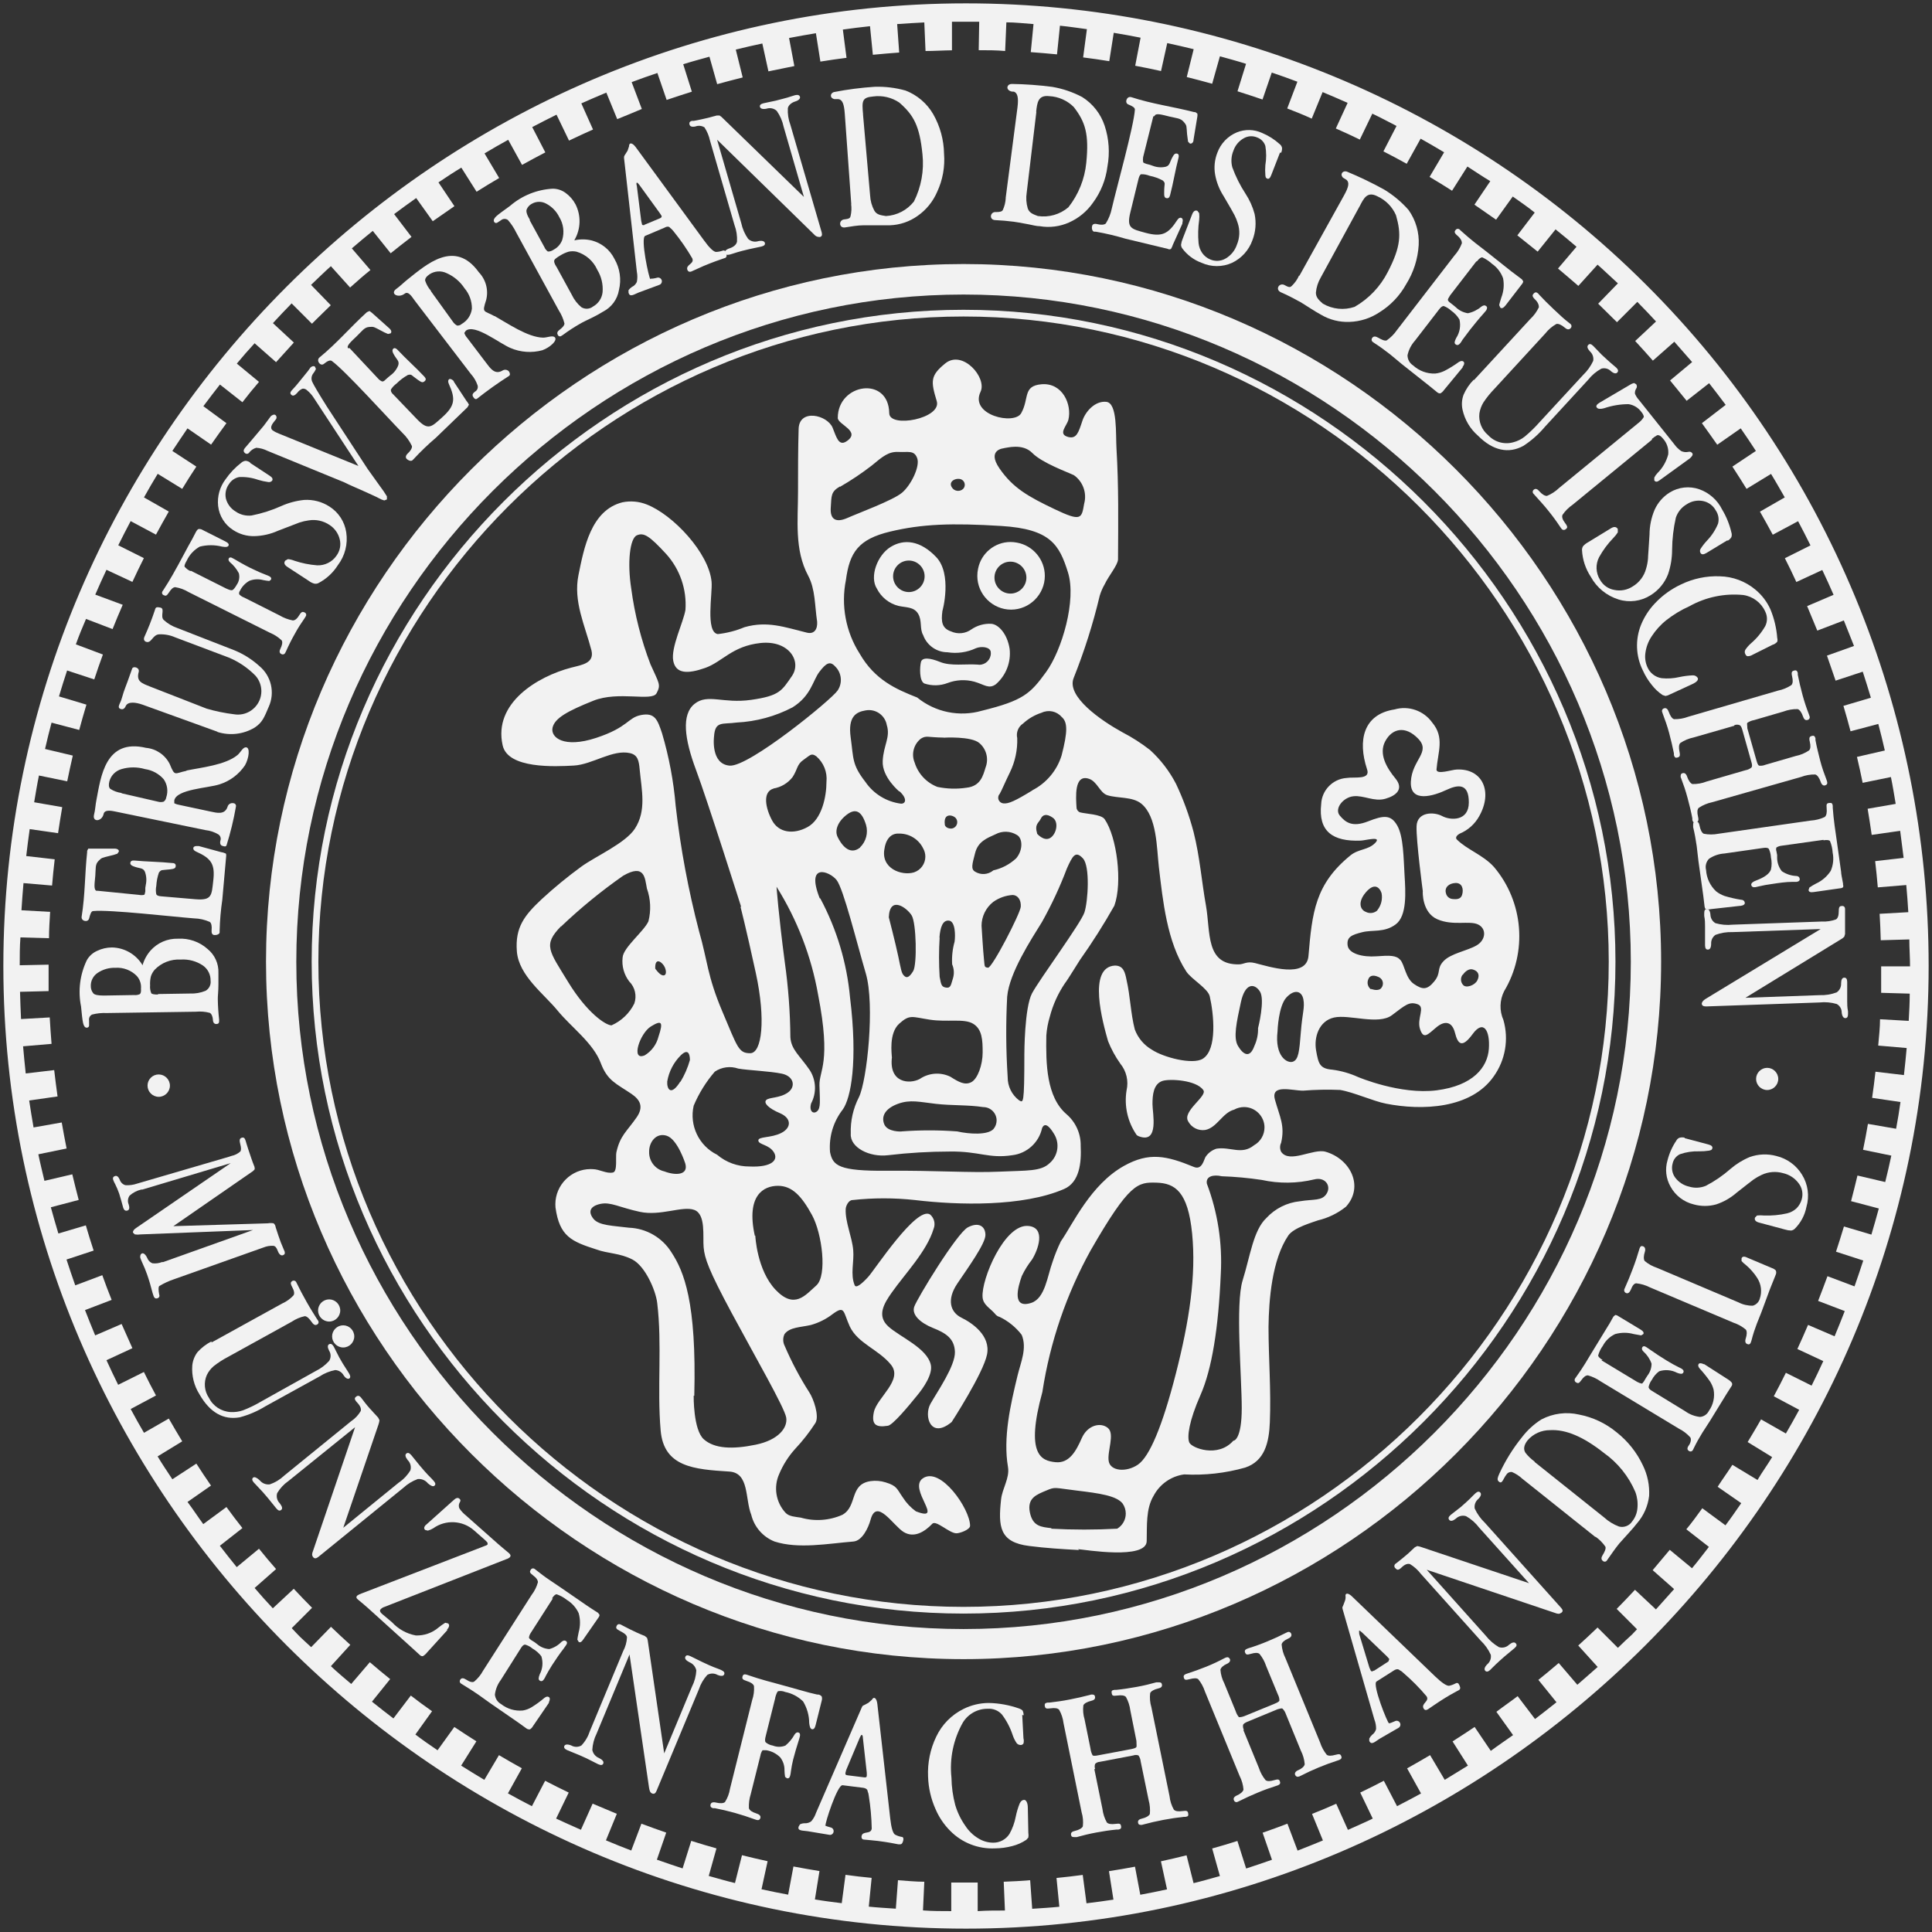
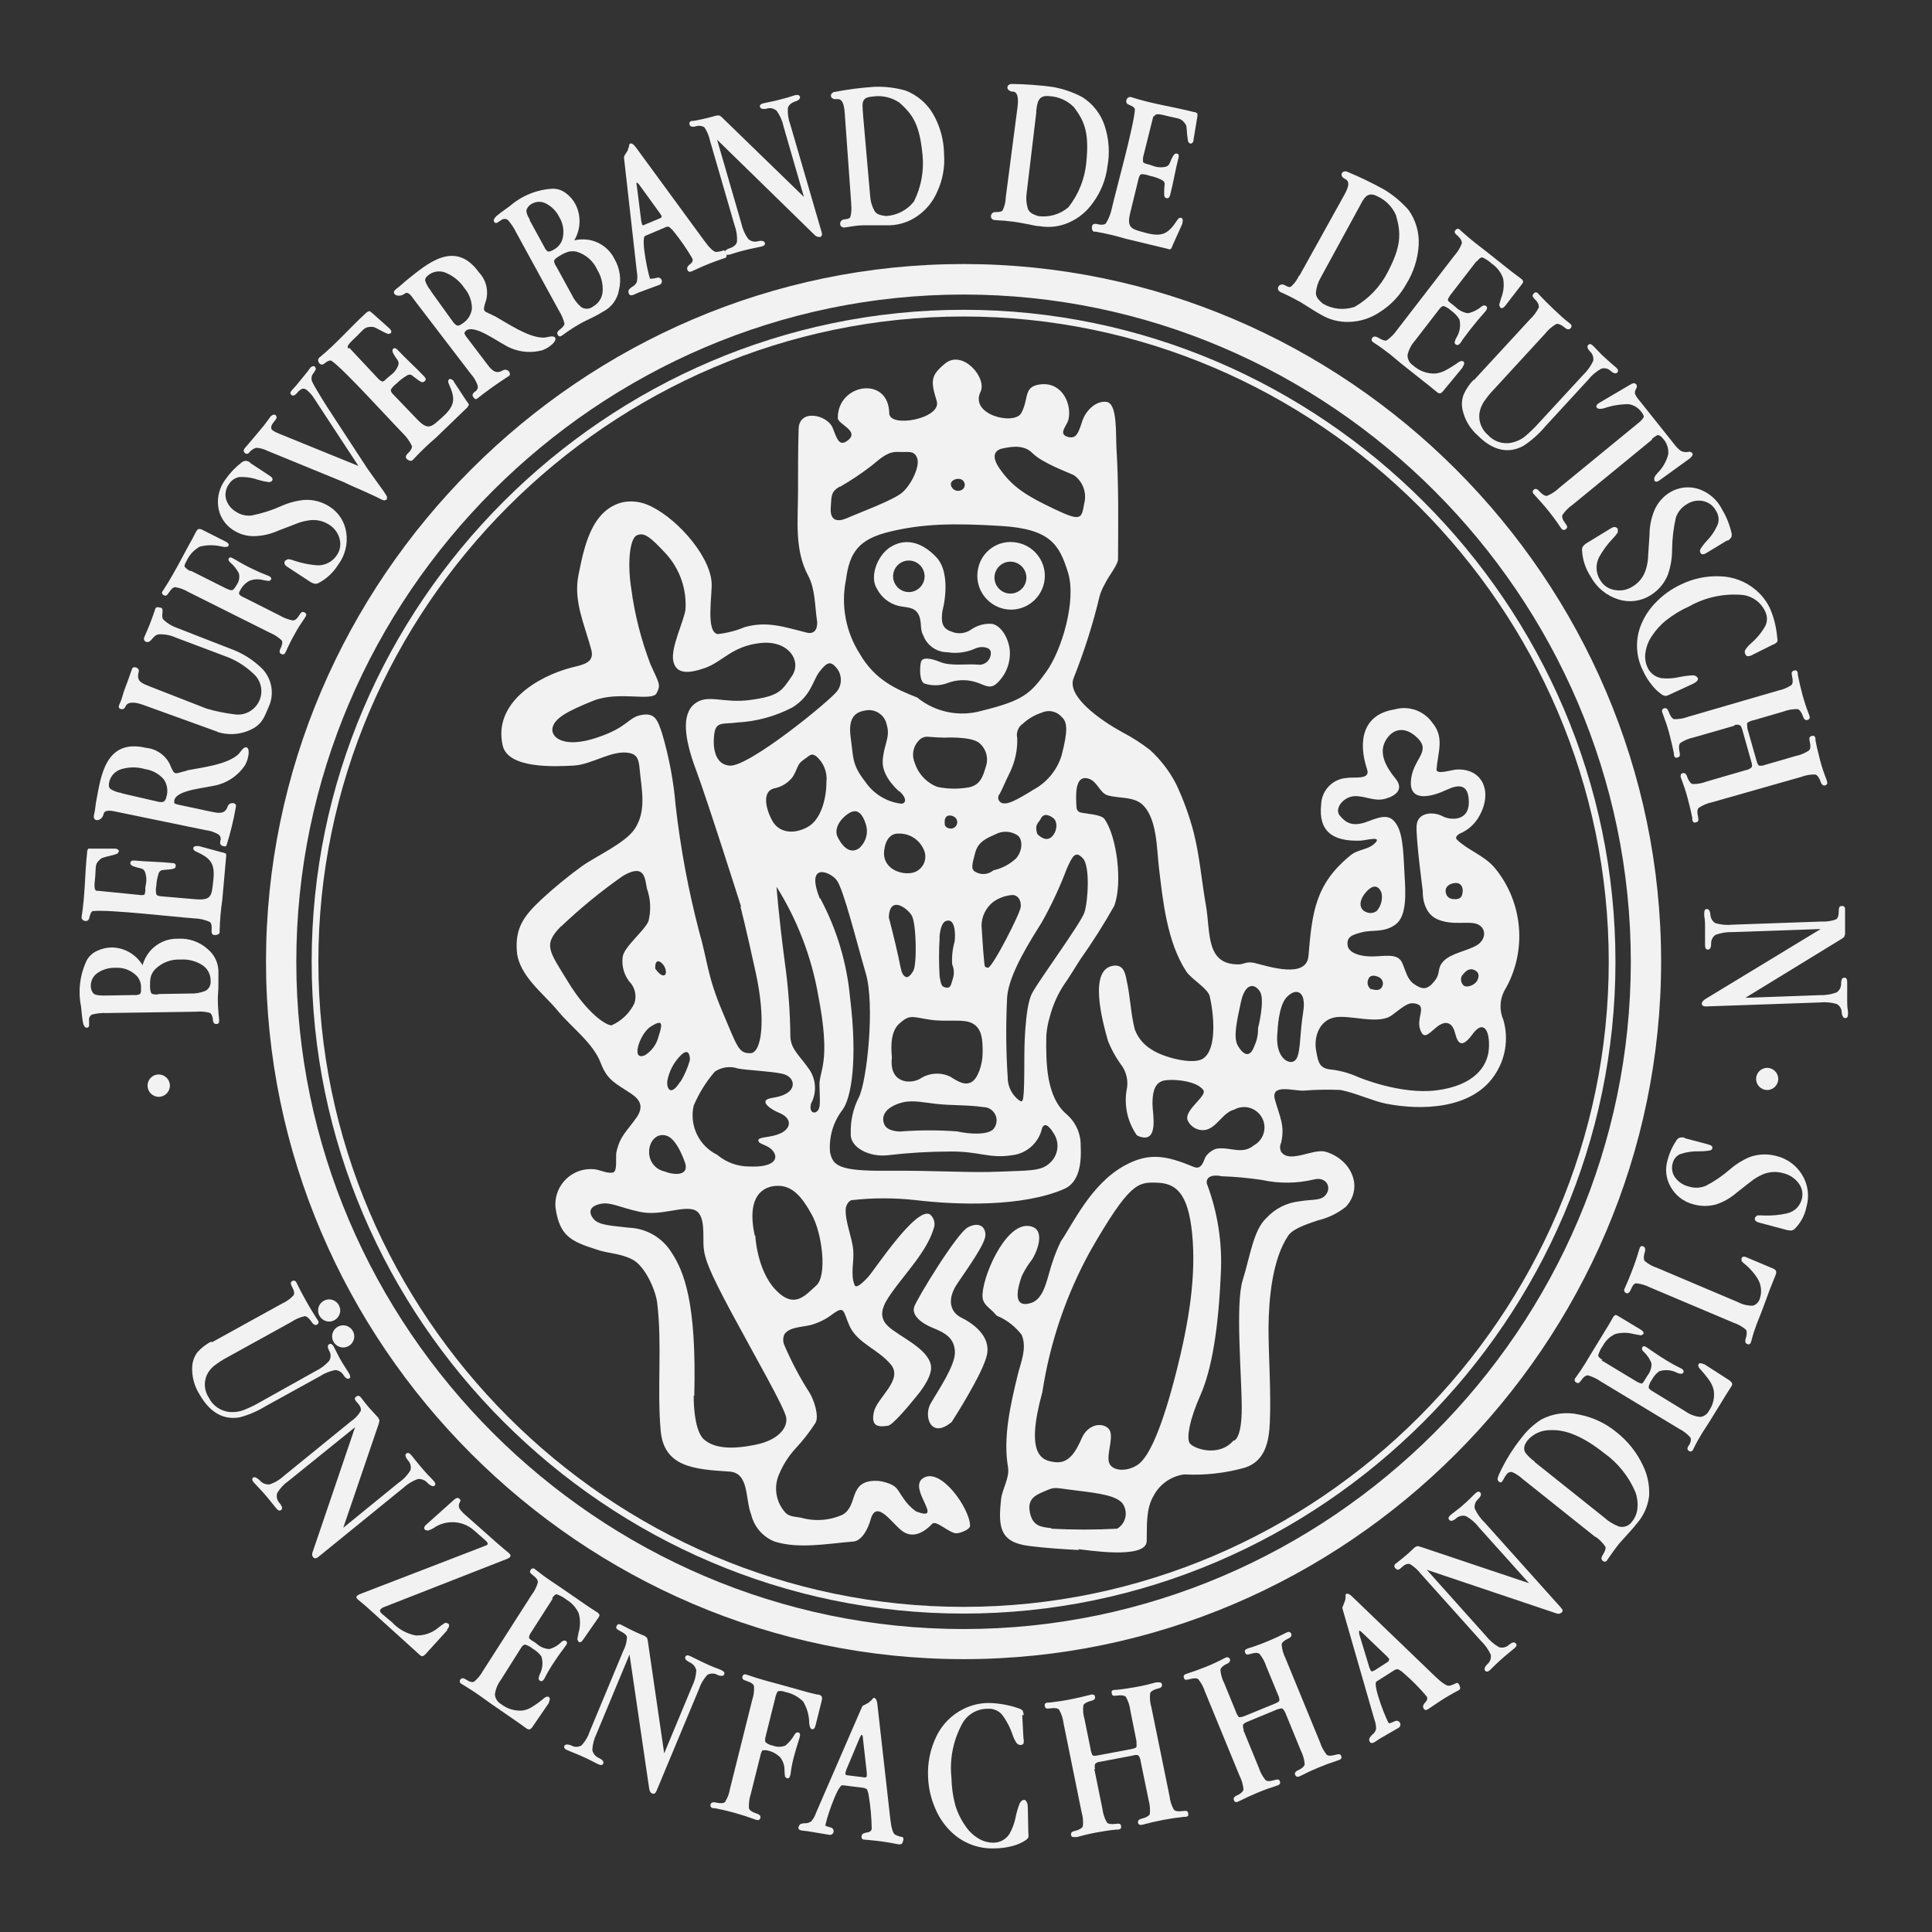
<svg xmlns="http://www.w3.org/2000/svg" width="140" height="140" viewBox="0 0 190 190" version="1.1" xml:space="preserve" style="fill-rule:evenodd;clip-rule:evenodd;stroke-linejoin:round;stroke-miterlimit:2;">
  <rect x="0" y="0" width="190" height="190" fill="#333333" stroke="none" />
  <g id="figur">
    <path d="M90.2,68.596c1.777,1.449 4.157,1.935 6.36,1.3c4.06,-1 4.76,-1.66 6.32,-3.81c1.56,-2.15 3,-7.08 2.15,-9.79c-0.85,-2.71 -1.7,-4.27 -6.56,-4.57c-4.86,-0.3 -7.77,-0.2 -10.92,0.55c-3.15,0.75 -4,2.06 -4.36,4.77c-0.499,2.494 -0.015,5.086 1.35,7.23c1.5,2.61 3.61,3.51 5.66,4.32m43.35,37.32c-0,0 4.16,1.77 7.74,1.31c3.58,-0.46 5,-2.26 5.13,-4.08c0.13,-1.82 -0.54,-2.9 -1.59,-1.46c-1.05,1.44 -1.46,1 -1.74,-0.11c-0.28,-1.11 -1,-1.25 -1.85,-0.53c-0.85,0.72 -1.25,1.2 -1.59,0.15c-0.34,-1.05 0.57,-2.16 -0.25,-2.44c-0.82,-0.28 -1.18,0.08 -2.51,1.08c-1.33,1 -4.21,-0.1 -5.69,0.23c-1.48,0.33 -2,1.93 -1.77,3.24c0.23,1.31 0.36,1.79 1.59,1.89c0.874,0.113 1.727,0.356 2.53,0.72m-7.91,-4.54c-0,0 0.08,-2.44 0.88,-3.29c0.8,-0.85 1.51,-0.62 1.66,0.2c0.15,0.82 -0.1,1.29 -0.25,3.21c-0.15,1.92 -0.23,2.7 -0.77,2.91c-0.54,0.21 -1.82,-0.49 -1.52,-3m-1.92,-0.29c-0,0 0.72,-2.8 0.18,-3.62c-0.54,-0.82 -1.46,-0.84 -1.87,1.08c-0.41,1.92 -0.77,3.47 -0.28,4.29c0.49,0.82 1.15,1.28 1.61,0c0.261,-0.563 0.384,-1.179 0.36,-1.8m16.21,-13.38c-0,0 -0.67,-5 -0.62,-6.43c0.05,-1.43 1.7,-1.44 2.52,-1c0.82,0.44 2.62,0.52 2.62,-1.34c-0,-1.86 -1,-1.8 -2.21,-1.23c-1.21,0.57 -3.6,1.34 -3.49,-0.82c0.11,-2.16 2,-2.89 0.72,-4.22c-1.28,-1.33 -2.57,-1 -3.24,0.25c-0.67,1.25 0.15,2.63 1,3.66c0.85,1.03 0.1,1.69 -1,2c-1.1,0.31 -2.11,-0.36 -3.13,-0.25c-1.02,0.11 -1.9,1.23 -1.34,1.9c0.56,0.67 1.23,1.18 2.78,0.57c1.55,-0.61 2.25,-0.67 2.87,0.41c0.62,1.08 0.62,3.24 0.72,4.88c0.1,1.64 0.26,4 -0.87,4.84c-1.13,0.84 -2.26,0.51 -3.29,0.77c-1.03,0.26 -1.54,0.46 -1.44,1.29c0.1,0.83 1.49,1.18 2.83,1.08c1.34,-0.1 1.95,-0.1 2.36,0.36c0.41,0.46 0.51,1.8 1.33,2.36c0.82,0.56 1.29,0.62 2,-0.25c0.71,-0.87 0.2,-1.24 0.92,-2c0.72,-0.76 2.31,-1 3.24,-1.54c0.93,-0.54 1,-1.65 0.15,-2.06c-0.85,-0.41 -2.46,0.16 -4,-0.51c-1.54,-0.67 -1.44,-2.73 -1.44,-2.73m-39.18,16c-0,0 -0,-4.59 0.76,-6c0.76,-1.41 4.8,-6.88 5.15,-7.95c0.35,-1.07 0.57,-4.54 -0.15,-5.31c-0.72,-0.77 -1,-0.3 -1.58,1c-0.684,1.813 -1.503,3.571 -2.45,5.26c-1.07,1.73 -3.21,5 -3.42,7.34c-0.138,2.636 -0.121,5.277 0.05,7.91c-0.01,0.9 0.41,1.752 1.13,2.29c0.4,0.21 0.51,0.51 0.51,-4.54m-2,-59.61c0.23,0 1.81,-0.51 2.78,0.48c0.97,0.99 3.49,1.89 4.1,2.19c0.889,0.632 1.29,1.759 1,2.81c-0.25,1.45 -0.28,1.78 -2.9,0.53c-2.62,-1.25 -4.1,-2.09 -5.42,-4c-1.32,-1.91 0.48,-2 0.48,-2m-16.17,3.8c1.086,-0.626 2.128,-1.324 3.12,-2.09c1.09,-0.91 1.67,-1.39 2.63,-1.34c0.96,0.05 1.54,-0.2 1.84,0.61c0.3,0.81 -0.6,2.65 -1.49,3.4c-0.89,0.75 -4.29,2 -5.37,2.48c-1.08,0.48 -1.72,0.2 -1.64,-1c0.08,-1.2 -0,-1.57 0.91,-2.1m-12.39,24.62c-0,0 -0.35,2.69 1.54,2.84c1.89,0.15 10,-6.48 10.61,-7.38c0.514,-0.746 0.407,-1.765 -0.25,-2.39c-0.5,-0.55 -0.89,-0.3 -1.54,0.55c-0.65,0.85 -0.8,2.34 -2.64,3.49c-1.698,0.887 -3.567,1.395 -5.48,1.49c-1.44,0.2 -2.14,-0.19 -2.24,1.4m2.66,16.7c-0,0 -3.29,-10.39 -4.43,-13.44c-1.14,-3.05 -1.45,-5.44 -0.15,-6.49c1.3,-1.05 2.79,0 5.58,-0.4c2.79,-0.4 3,-0.89 4,-2.34c1,-1.45 -0.3,-3.55 -3.09,-3.25c-2.79,0.3 -3.74,1.85 -5.44,2.45c-1.7,0.6 -2.89,0.6 -3.14,-0.7c-0.25,-1.3 1,-3.8 1.2,-5c0.143,-2.013 -0.539,-4 -1.89,-5.5c-1.65,-1.79 -2.2,-2.14 -2.89,-1.84c-0.69,0.3 -0.95,2.69 -0.55,5.24c0.338,2.546 0.973,5.042 1.89,7.44c0.85,1.9 1.05,2 0.6,2.85c-0.45,0.85 -3.74,-0.26 -6.23,0.74c-2.49,1 -3.79,1.7 -4,2.65c-0.21,0.95 1.1,2.05 4.29,1c3.19,-1.05 3.09,-2 4.43,-2.25c1.34,-0.25 1.6,0.45 2.05,1.8c0.688,2.329 1.137,4.721 1.34,7.14c0.475,4.16 1.243,8.28 2.3,12.33c0.84,2.9 0.79,4.35 2.29,7.89c1.5,3.54 1.59,4.1 2.74,4.1c1.15,0 1.55,-3.3 0.55,-7.89c-1,-4.59 -1.5,-6.49 -1.5,-6.49m-17.66,1.93c1.908,-1.818 3.95,-3.489 6.11,-5c2.14,-1.24 2.14,0.25 2.34,1.25c0.369,1.038 0.422,2.163 0.15,3.23c-0.45,1 -2.49,2.58 -2.54,3.57c-0.093,0.835 0.14,1.674 0.65,2.34c0.573,0.568 0.768,1.42 0.5,2.18c-0.474,0.953 -1.267,1.711 -2.24,2.14c-0.55,0 -2.39,-1.19 -4.27,-4.27c-1.88,-3.08 -2.49,-3.63 -0.7,-5.47m8.2,12.71c0.694,-0.408 1.195,-1.078 1.39,-1.86c0.49,-1.46 0.32,-1.66 -0.75,-1c-1.07,0.66 -2,3.4 -0.64,2.85m3.54,2.61c0.411,-0.673 0.727,-1.4 0.94,-2.16c-0,-0.57 -0.17,-1.17 -0.89,-0.47c-0.707,0.698 -1.176,1.601 -1.34,2.58c-0.05,0.72 0.35,1.51 1.29,0m3.61,7.2c0.893,0.758 2.029,1.17 3.2,1.16c2.18,0.1 2.87,-0.64 2.38,-1.41c-0.49,-0.77 -1.49,-0.72 -1.52,-1.14c-0.03,-0.42 1.24,-0.23 2.26,-0.75c1.02,-0.52 1,-1.46 -0.13,-1.94c-1.13,-0.48 -1.63,-1 -1.36,-1.29c0.27,-0.29 1.32,-0.17 2.13,-0.74c0.81,-0.57 0.6,-1.61 -0.59,-1.86c-1.19,-0.25 -3.35,-0.33 -4.29,-0.5c-0.771,-0.266 -1.623,-0.155 -2.3,0.3c-0.865,1.001 -1.566,2.132 -2.08,3.35c-0.443,1.94 0.514,3.945 2.3,4.82m-3.13,0.85c-0,0 -0.75,-2.36 -1.81,-2.71c-1.06,-0.35 -1.76,0.65 -1.74,1.57c-0.032,0.915 0.597,1.73 1.49,1.93c1.12,0.43 2.41,0.38 2.06,-0.79m0.83,22.86c-0,0 -0.05,3.35 1,4.28c1.05,0.93 2.82,1 5.1,0.53c2.28,-0.47 3.16,-1.7 3,-2.67c-0.16,-0.97 -3.06,-6 -5.35,-10.26c-2.29,-4.26 -2.67,-5.4 -2.77,-6.47c-0.1,-1.07 0.24,-3.26 -0.92,-3.69c-1.16,-0.43 -3.31,0.63 -5.35,0.19c-2.04,-0.44 -2.87,-1 -3.89,-0.78c-1.02,0.22 -1.22,0.78 -0.68,1.46c0.54,0.68 1.94,0.68 3.5,0.88c1.709,0.064 3.279,0.976 4.18,2.43c1.21,1.85 2.48,4.86 2.24,14.1m6,-15.75c-0,0 0.15,3.39 2,5.33c1.85,1.94 2.91,0.54 4,-0.43c1.09,-0.97 0.58,-5.1 -0.43,-6.94c-1.01,-1.84 -1.94,-2.86 -3.34,-2.86c-1.4,0 -3.15,0.92 -2.28,4.9m29.14,28.82c2.165,0.116 4.335,0.116 6.5,0c0.523,-0.311 0.844,-0.877 0.844,-1.485c0,-0.356 -0.11,-0.703 -0.314,-0.995c-0.6,-0.76 -2.26,-1 -4.51,-1.27c-2.25,-0.27 -2.08,-0.39 -3,0c-0.92,0.39 -1.89,0.72 -1.61,2.13c0.28,1.41 1.13,1.45 2.14,1.57m17.92,-8.61c-0,0 0.78,-0.09 0.78,-3.2c-0,-3.11 -0.64,-10.24 0.09,-12.57c0.73,-2.33 1.05,-4.93 2.33,-6.12c0.857,-0.934 2.028,-1.522 3.29,-1.65c1.37,-0.23 2.19,0 2.65,-0.77c0.46,-0.77 -0.18,-1.65 -1.23,-1.38c-1.697,0.408 -3.465,0.425 -5.17,0.05c-1.299,-0.194 -2.608,-0.315 -3.92,-0.36c-0.83,-0.19 -1.6,0 -1.47,0.73c1.068,2.826 1.535,5.844 1.37,8.86c-0.23,5.35 -0.87,9.37 -2,11.93c-1.13,2.56 -1.33,4.11 -1.1,4.66c0.23,0.55 2.83,1.55 4.34,-0.18m-18.78,-4.83c0.75,-4.869 2.355,-9.568 4.74,-13.88c3.83,-6.66 4.65,-6.71 6.47,-6.66c1.82,0.05 3.1,0.87 3.51,5c0.41,4.13 -0.28,8.62 -1.6,13.78c-1.32,5.16 -2.59,8.17 -3.73,8.95c-1.14,0.78 -2.69,0.64 -2.87,-0.32c-0.18,-0.96 0.63,-2.7 -0.09,-3.29c-0.72,-0.59 -2,-0.27 -2.56,1c-0.56,1.27 -1.23,2.51 -2.59,2.37c-1.36,-0.14 -3,-0.68 -1.28,-6.93m-26.15,-49.66c2.036,3.247 3.425,6.857 4.09,10.63c1.31,6.73 0.09,7.41 0.13,8.91c0.04,1.5 0.14,2.22 -0.23,2.54c-0.37,0.32 -0.81,0 -0.59,-0.77c0.55,-1.032 0.5,-2.284 -0.13,-3.27c-1,-1.46 -1.82,-2 -1.91,-3.23c-0.02,-2.476 -0.203,-4.948 -0.55,-7.4c-0.63,-4.77 -0.81,-7.41 -0.81,-7.41m12.29,24.06c1.821,-0.135 3.649,-0.135 5.47,0c1.19,0.27 3,0.38 3.57,-0.23c0.202,-0.237 0.313,-0.538 0.313,-0.85c0,-0.718 -0.591,-1.31 -1.31,-1.31c-0.001,0 -0.002,0 -0.003,0c-1.5,-0.23 -3.07,-0.14 -4.66,-0.32c-1.59,-0.18 -2.52,-0.45 -3.74,0c-1.22,0.45 -1.66,1.2 -1.34,2c0.32,0.8 1.72,0.72 1.72,0.72m-8,-22.91c1.616,3.022 2.609,6.338 2.92,9.75c0.77,6.28 0.09,9.87 -0.72,11c-0.926,1.187 -1.373,2.68 -1.25,4.18c0.27,1.34 0.85,1.88 5.61,1.84c4.76,-0.04 8.22,0.22 11,0.09c2.78,-0.13 4.13,0 5,-0.85c0.827,-0.723 1.002,-1.954 0.41,-2.88c-0.54,-0.9 -0.95,-1.08 -1.17,-0.54c-0.311,1.411 -1.486,2.477 -2.92,2.65c-2.33,0.36 -3.23,-0.4 -6.15,-0.36c-2.025,0.002 -4.049,0.122 -6.06,0.36c-1.84,0.23 -3.77,-0.76 -3.68,-2.11c-0.045,-1.245 0.231,-2.481 0.8,-3.59c0.81,-1.66 1.58,-9.11 0.68,-12.17c-0.9,-3.06 -2.2,-8.35 -2.88,-9.2c-0.68,-0.85 -3.05,-1.75 -1.66,1.79m7.1,15.63c-0,-0.27 -0.32,-2.34 0.72,-3.28c1.04,-0.94 1.25,-0.67 3,-0.4c1.75,0.27 3.37,-0.14 4.27,0.4c0.9,0.54 0.94,1.62 0.94,2.83c-0,1.21 -0.49,2.6 -1.12,2.92c-0.63,0.32 -1.21,0 -2.06,-0.54c-0.966,-0.468 -2.113,-0.384 -3,0.22c-1,0.54 -3.06,0.41 -2.74,-2.15m-0.31,-13.75c-0,0 0.64,2.47 0.93,3.84c0.29,1.37 0.31,1.65 0.57,1.91c0.26,0.26 0.51,0.18 0.9,-0.46c0.39,-0.64 0.31,-4.72 -0.15,-5.47c-0.46,-0.75 -2.16,-2 -2.25,0.18m5,2c-0.08,1.286 -0.08,2.575 -0,3.86c0.15,0.82 0.2,1 0.66,1.06c0.46,0.06 0.46,-0.35 0.64,-0.88c0.149,-0.462 0.124,-0.964 -0.07,-1.41c-0.045,-0.751 0.036,-1.505 0.24,-2.23c0.09,-0.64 0.07,-2 -0.55,-2.07c-0.62,-0.07 -0.86,0.66 -0.94,1.67m4.14,-1.19c-0,0 0.16,2.65 0.24,3.33c0.08,0.68 -0,0.78 0.4,0.82c0.4,0.04 3.18,-5.34 3.22,-6c0.04,-0.66 -0.29,-1.13 -0.79,-1.15c-0.691,0.043 -1.356,0.279 -1.92,0.68c-0.725,0.568 -1.149,1.44 -1.15,2.36m1.15,-5.46c0.846,-0.187 1.627,-0.598 2.26,-1.19c0.7,-0.83 0.63,-2 0.06,-2.3c-0.639,-0.391 -1.44,-0.414 -2.1,-0.06c-0.87,0.39 -1.71,0.72 -2,1.84c-0.29,1.12 -0.44,1.58 -0,1.84c0.561,0.348 1.285,0.295 1.79,-0.13m4.31,-3.6c-0,0 0.66,0.77 1.27,0.42c0.61,-0.35 0.9,-1.56 0.27,-2c-0.63,-0.44 -1,-0.3 -1.19,0.11c-0.19,0.41 -0.63,0.51 -0.35,1.45m-15,1.42c-0,0 0.17,-1.51 1.44,-1.42c0.998,-0.007 1.915,0.563 2.35,1.46c0.14,0.246 0.214,0.525 0.214,0.808c-0,0.695 -0.446,1.318 -1.104,1.542c-1.2,0.38 -3.35,-0.37 -2.9,-2.39m-2.41,-0.07c0.586,-0.572 0.809,-1.423 0.58,-2.21c-0.41,-1.32 -1,-1.68 -1.89,-1c-0.89,0.68 -1.21,1.55 -0.91,2.18c0.3,0.63 1.12,1.93 2.22,1.05m-8.54,-5.8c0.754,-0.121 1.434,-0.525 1.9,-1.13c0.51,-0.79 0.41,-1.24 1.07,-1.69c0.66,-0.45 0.75,-0.71 1.26,-0.35c0.723,0.623 1.097,1.561 1,2.51c-0,1.45 -0.45,3.68 -1.86,4.45c-1.41,0.77 -2.84,0.54 -3.48,-0.64c-0.64,-1.18 -1,-2.83 0.15,-3.15m12.36,0.3c-0,0 -1.72,-1.41 -1.64,-3c0.08,-1.59 0.78,-2.33 0.4,-3.55c-0.152,-0.844 -0.894,-1.464 -1.752,-1.464c-0.117,0 -0.233,0.012 -0.348,0.034c-0.88,0.15 -1.74,0.57 -1.45,2.65c0.29,2.08 0.11,2.66 1.45,4.38c0.809,1.183 2.088,1.963 3.51,2.14c0.48,0 0.61,-0.52 -0.17,-1.23m4.34,-5.26c-0,0 2.75,-0.17 3.54,0.54c0.681,0.586 0.922,1.542 0.6,2.38c-0.25,0.81 -0.49,1.85 -1.88,2c-0.95,0.145 -1.919,0.118 -2.86,-0.08c-1.074,-0.414 -1.901,-1.299 -2.24,-2.4c-0.346,-0.83 -0.091,-1.798 0.62,-2.35c0.54,-0.33 0.66,-0.12 2.22,-0.1m8.74,5.18c1.375,-0.705 2.41,-1.934 2.87,-3.41c0.61,-2.35 0.61,-3.3 -0,-3.81c-0.483,-0.556 -1.284,-0.724 -1.95,-0.41c-0.684,0.218 -1.312,0.584 -1.84,1.07c-0.469,0.311 -0.697,0.883 -0.57,1.43c0.038,1.166 -0.209,2.323 -0.72,3.37c-0.49,1 -0.77,1.7 -1,2.11c-0.096,0.104 -0.15,0.24 -0.15,0.382c0,0.292 0.229,0.538 0.52,0.558c0.49,0.06 1.18,-0.26 2.86,-1.29m-37.11,17.54c-0,0 0.39,0.58 0.72,0.66c0.33,0.08 0.43,-0.28 0.23,-0.77c-0.2,-0.49 -1,-1.13 -0.95,0.11m28.48,-14.13c-0,0 0.07,0.34 0.61,0.36c0.338,-0.01 0.61,-0.291 0.61,-0.629c0,-0.133 -0.042,-0.263 -0.12,-0.371c-0.22,-0.32 -1.27,-0.64 -1.1,0.61m0.83,-33c0.272,0.234 0.678,0.234 0.95,0c0.116,-0.109 0.181,-0.261 0.181,-0.421c0,-0.303 -0.238,-0.558 -0.541,-0.579c-0.57,-0.06 -1.18,0.41 -0.59,1m41.7,41.42c0.379,-0.471 0.532,-1.085 0.42,-1.68c-0.2,-0.6 -0.72,-1.05 -1.55,-0.08c-0.83,0.97 -0.54,1.72 -0,1.92c0.377,0.197 0.841,0.133 1.15,-0.16m7.32,-1.11c0.18,0 0.83,0.16 1,-0.41c0.17,-0.57 -0,-1.19 -0.66,-1.16c-0.66,0.03 -1.09,0.46 -0.93,1c0.062,0.303 0.313,0.534 0.62,0.57m-8,8.84c-0,0 0.6,0.25 0.94,0c0.154,-0.131 0.243,-0.323 0.243,-0.525c0,-0.285 -0.177,-0.542 -0.443,-0.645c-0.57,-0.26 -0.89,-0.09 -1,0.24c-0.156,0.361 -0.029,0.786 0.3,1m9,-1.45c-0,0 0.43,-0.69 1,-0.52c0.57,0.17 0.67,0.6 0.42,1.08c-0.25,0.48 -1.1,0.78 -1.39,0.44c-0.255,-0.275 -0.28,-0.696 -0.06,-1m-37.7,56.57c-1.65,-0.09 -3.29,-0.19 -4.91,-0.4c-2.93,-0.36 -3.06,-1.9 -2.77,-4.58c0.12,-1.09 0.86,-2.1 0.68,-3.18c-0.5,-2.91 0.25,-6.15 0.94,-9c0.32,-1.32 0.95,-2.68 0.41,-4c-0.572,-0.747 -1.312,-1.35 -2.16,-1.76c-0.194,-0.049 -0.365,-0.166 -0.48,-0.33c-0.51,-0.58 -1.15,-0.86 -1.21,-1.62c-0.14,-1.75 2.17,-7.26 4.52,-7c1.73,0.17 0.94,2.36 0.34,3.31c-0.392,0.498 -0.728,1.038 -1,1.61c-0.4,1.11 -1,3.28 0.94,2.64c1.36,-0.46 1.57,-2.64 2.09,-4.05c0.224,-0.684 0.494,-1.352 0.81,-2c1.18,-1.69 2.92,-5.58 6.21,-7.42c2.47,-1.38 4.19,-1 6.86,0.1c0.84,0.36 1,-0.76 1.17,-1c0.254,-0.375 0.627,-0.654 1.06,-0.79c1.38,-0.22 2.48,0.65 3.7,-0.34c0.633,-0.354 1.026,-1.024 1.026,-1.75c-0,-1.1 -0.906,-2.005 -2.006,-2.005c-0.343,-0 -0.681,0.088 -0.98,0.255c-1.15,0.3 -1.68,1.78 -2.85,2c-0.679,0.097 -1.349,-0.244 -1.67,-0.85c-0.61,-1 1.92,-2.48 1.49,-3.07c-0.69,-1 -3.29,-1.13 -4,-0.91c-0.92,0.29 -1,1.42 -1,2.29c-0,0.87 0.67,3.87 -1.28,3.18c-0.099,-0.026 -0.191,-0.074 -0.27,-0.14c-0.89,-1.277 -1.249,-2.852 -1,-4.39c0.215,-0.923 -0.01,-1.895 -0.61,-2.63c-0.49,-0.689 -0.896,-1.434 -1.21,-2.22c-0.51,-1.8 -2.05,-7.27 0.67,-7.43c0.84,0 1,0.65 1.15,1.42c0.37,1.6 0.4,3.27 0.81,4.86c0.313,0.844 0.911,1.551 1.69,2c1.11,0.74 4,1.51 5,0.88c1.45,-0.91 1.07,-4.45 0.68,-6.14c-0.18,-0.77 -1.82,-1.7 -2.3,-2.43c-1.92,-2.94 -2.31,-7 -2.7,-10.26c-0.22,-1.87 -0.17,-5 -1.75,-6.27c-0.88,-0.69 -2.27,-0.49 -3.31,-0.81c-0.75,-0.23 -1,-1.36 -1.82,-1.62c-1.47,-0.49 -1.28,1.82 -1.22,2.83c0.01,0.21 0.144,0.395 0.34,0.47c0.59,0.16 2.09,0.18 2.43,0.68c1.2,1.74 1.77,6.23 0.95,8.5c-1.034,1.834 -2.163,3.613 -3.38,5.33c-0.19,0.28 -1.2,1.95 -1.48,2.3c-0.682,1.007 -1.186,2.123 -1.49,3.3c-0.181,0.596 -0.295,1.21 -0.34,1.83c-0.05,2.76 -0,6.06 2,7.76c0.897,0.777 1.403,1.914 1.38,3.1c0.08,1.63 -0.1,3.59 -1.65,4.25c-4.06,1.75 -10.37,1.59 -14.64,1.08c-2.044,-0.225 -4.106,-0.225 -6.15,0c-0.4,0 -0.66,0.6 -0.67,0.88c-0.06,1.28 0.63,2.75 0.74,4.05c0.1,1.14 -0.3,2.38 0.14,3.44c0.13,0.33 0.68,-0.1 1.33,-0.81c0.65,-0.71 4.75,-7 6.09,-6.14c0.408,0.349 0.546,0.925 0.34,1.42c-0.67,2.21 -2.79,4.38 -4.12,6.27c-0.77,1.09 -1.47,2.27 -0.34,3.31c1.13,1.04 3.81,2.11 4.19,3.78c0.21,0.93 -0.74,2.29 -1.33,3c-0.81,1 -2.46,3 -2.92,3c-1.2,0.19 -1.6,-0.16 -1.35,-1.35c0.3,-1.42 2.91,-3.15 1.68,-4.66c-1.23,-1.51 -3.25,-2.08 -4.05,-3.76c-0.66,-1.46 -0.47,-2.11 -1.68,-1.22c-0.643,0.497 -1.377,0.864 -2.16,1.08c-1,0.23 -2.05,0.2 -2.57,0.88c-0.18,0.362 -0.18,0.789 -0,1.15c0.683,1.595 1.495,3.13 2.43,4.59c0.42,0.64 1,2.31 0.61,3c-0.587,0.913 -1.257,1.77 -2,2.56c-0.659,0.729 -1.19,1.564 -1.57,2.47c-0.575,1.277 -0.33,2.782 0.62,3.81c0.34,0.38 1,0.4 1.5,0.48c1.357,0.393 2.809,0.293 4.1,-0.28c1.5,-0.85 0.65,-3 2.77,-3.31c0.49,-0.068 0.988,-0.027 1.46,0.12c1.16,0.35 1.11,0.64 1.71,1.49c0.337,0.53 0.772,0.992 1.28,1.36c2.91,1.13 -0.81,-2.2 0.68,-3.24c1.73,-1.21 4.65,3 4.65,4.66c-0,0.4 -1.07,0.76 -1.35,0.74c-0.68,0 -2,-1.32 -2.36,-0.94c-0.77,0.81 -1.81,1.44 -2.83,0.81c-1.02,-0.63 -2.65,-3.38 -3.24,-1.22c-0.23,0.85 -0.84,2.09 -1.69,2.16c-2.49,0.2 -5.4,0.76 -7.76,0c-1.143,-0.453 -1.998,-1.435 -2.29,-2.63c-0.62,-1.57 -0.18,-4.13 -2.16,-4.25c-3.44,-0.22 -6.44,-0.43 -6.75,-4.05c-0.36,-4.17 0.16,-8.44 -0.34,-12.55c-0.15,-1.23 -1.18,-3.6 -2.43,-4.25c-1.25,-0.65 -2.4,-0.57 -3.57,-1c-2.43,-0.78 -3.61,-1.28 -4,-4.12c-0.01,-0.105 -0.014,-0.21 -0.014,-0.316c-0,-1.898 1.561,-3.46 3.46,-3.46c0.068,0 0.136,0.002 0.204,0.006c0.68,0 1.35,0.47 2,0.33c0.47,-0.09 0.24,-1.56 0.34,-2c0.37,-1.65 1,-2 2,-3.44c0.68,-1 0.37,-1.69 -0.53,-2.3c-1.48,-1 -2.35,-1.28 -3,-3c-0.74,-2 -2.92,-3.55 -4.26,-5.19c-1.34,-1.64 -3.81,-3.43 -4,-5.81c-0.19,-2.38 0.76,-3.56 2.43,-5.13c1.244,-1.147 2.553,-2.222 3.92,-3.22c1.38,-1 4.34,-2.3 5.26,-3.73c1.15,-1.77 0.66,-3.78 0.47,-5.8c-0.08,-0.91 -0.2,-1.44 -0.94,-1.62c-1.71,-0.4 -3.71,1.12 -5.54,1.22c-1.83,0.1 -6.5,0.34 -7,-2c-0.93,-4.15 3.43,-6.76 6.74,-7.63c1.1,-0.28 2.28,-0.44 2,-1.68c-0.64,-2.47 -1.81,-4.83 -1.28,-7.43c0.53,-2.6 1.21,-6.37 4.32,-7.15c0.789,-0.161 1.609,-0.092 2.36,0.2c2.61,1 6.16,4.79 6.41,7.63c0.1,1.14 -0.62,4.94 0.61,5.13c0.905,-0.1 1.79,-0.329 2.63,-0.68c2.25,-0.64 3.94,0 6.14,0.54c0.72,0.17 1.05,-0.34 1,-1.08c-0.24,-1.57 -0.17,-3.19 -0.88,-4.52c-1.37,-2.55 -1,-5.47 -1,-8.23c-0,-2.09 -0,-4.19 0.06,-6.21c0.06,-2.02 2.81,-1.38 3.34,-0.12c0.35,0.84 0.57,1.85 1.34,1.36c1.54,-1 -0.84,-1.66 -0.83,-2.32c-0,-3.4 5,-4.16 5.06,-0.47c-0,1.51 5.2,0.54 4.67,-1.19c-0.59,-1.95 -0.64,-2.5 0.84,-3.7c1.7,-1.38 4.13,1.4 3.47,2.79c-1.1,2.3 3.34,3.31 4,2.1c0.81,-1.45 0.13,-2.68 2,-2.84c2.07,-0.17 3,2 2.64,3.49c-0.16,0.62 -1.08,1.43 -0,1.7c0.81,0.2 1,-0.47 1.37,-1.58c0.29,-0.91 1.24,-2 2.36,-1.88c1.12,0.12 0.91,3.2 1,4.62c0.22,3.69 0.17,7.17 0.15,10.86c-0,0.55 -0.93,1.64 -1.31,2.46c-0.207,0.357 -0.372,0.736 -0.49,1.13c-0.655,2.753 -1.511,5.453 -2.56,8.08c-0.75,1.83 2.71,4.2 4.78,5.34c0.962,0.498 1.876,1.084 2.73,1.75c1.044,0.953 1.911,2.084 2.56,3.34c0.717,1.518 1.293,3.098 1.72,4.72c0.62,2.45 0.8,4.92 1.22,7.25c0.46,2.61 -0.06,5.83 3.24,5.77c0.48,0 0.75,-0.33 1.57,-0.13c1.37,0.34 5.08,1.57 5.27,-0.7c0.36,-4.28 0.66,-7.06 4.12,-9.88c0.82,-0.67 1.74,-0.51 2.44,-1.23c0.7,-0.72 -0.93,-0.25 -1.42,-0.23c-2.76,0.11 -4.19,-0.91 -3.89,-3.59c0.053,-1.363 1.139,-2.479 2.5,-2.57c0.73,-0.13 2.42,0.23 2,-0.89c-0.91,-2.78 -0.38,-5.37 2.71,-5.85c1.382,-0.402 2.876,0.118 3.71,1.29c1.23,1.46 0.56,2.89 0.42,4.62c-0,0.55 1.54,0 2,0c2.53,-0.12 3.56,2.19 2.2,4.59c-0.429,0.776 -1.11,1.383 -1.93,1.72c-0.22,0.12 -0.47,0.37 -0.27,0.57c1,1 2.59,1.52 3.65,2.7c2.908,3.431 3.311,8.363 1,12.22c-0.446,0.885 -0.471,1.925 -0.07,2.83c0.543,1.89 0.197,3.927 -0.94,5.53c-2.24,3.23 -7.1,3.39 -10.6,2.7c-1.25,-0.24 -3.19,-1.13 -4.52,-1.35c-1.214,-0.051 -2.429,-0.028 -3.64,0.07c-1.09,0 -3.2,-0.68 -2.77,0.88c0.48,1.72 1,2.55 0.61,4.25c-0.136,0.278 -0.136,0.603 -0,0.88c0.82,1.2 3.16,-0.36 4.38,0c2.46,0.72 3.78,3.43 2,5.4c-0.812,0.651 -1.758,1.112 -2.77,1.35c-0.5,0.19 -2.36,0.7 -2.9,1.48c-1.61,2.37 -1.92,6.34 -1.95,9c-0,3.1 0.26,6.21 0.13,9.38c-0.08,2 -0.51,3.81 -2.43,4.45c-1.95,0.551 -3.977,0.777 -6,0.67c-1.279,0.175 -2.398,0.958 -3,2.1c-0.78,1.29 -0.64,3 -0.68,4.45c-0,1.88 -6.14,0.84 -6.76,0.8" style="fill:#f2f2f2;" />
    <path d="M89.37,55.126c0.003,0 0.007,0 0.01,0c0.85,0 1.55,0.7 1.55,1.55c-0,0.851 -0.7,1.55 -1.55,1.55c-0.85,0 -1.55,-0.699 -1.55,-1.55c-0,-0.003 -0,-0.006 -0,-0.01c-0,-0.844 0.695,-1.54 1.54,-1.54c-0,0 -0,0 -0,0m3.28,5.06c0.07,-0.15 1,-3.74 -0.58,-5.4c-1.58,-1.66 -3.18,-1.8 -4.48,-1c-1.3,0.8 -2.11,2.93 -1.35,4.11c0.428,0.844 1.202,1.462 2.12,1.69c0.73,0.17 1.51,0.07 1.93,0.77c0.42,0.7 0.13,1.48 0.5,2.11c0.364,1.004 1.322,1.678 2.39,1.68c0.952,0.15 1.928,0.01 2.8,-0.4c0.55,-0.22 1.35,-0.12 1.45,0.33c0.008,0.056 0.013,0.112 0.013,0.169c-0,0.62 -0.51,1.13 -1.13,1.13c-0.068,-0 -0.136,-0.006 -0.203,-0.019c-1.13,-0.08 -2.61,0.17 -3.64,-0.25c-1.03,-0.42 -1.78,-0.48 -1.9,0c-0.12,0.48 -0.18,1.86 0.33,2.11c0.749,0.252 1.563,0.234 2.3,-0.05c0.835,-0.315 1.748,-0.361 2.61,-0.13c1,0.28 1.42,0.76 2.12,0.26c1.003,-0.865 1.513,-2.174 1.36,-3.49c-0.23,-1.48 -1.1,-2.41 -1.81,-2.46c-0.693,-0.035 -1.378,0.158 -1.95,0.55c-0.582,0.421 -1.347,0.498 -2,0.2c-0.88,-0.3 -1,-0.93 -0.85,-2" style="fill:#f2f2f2;" />
    <path d="M99.37,55.236c0.861,0.001 1.57,0.709 1.57,1.57c-0,0.862 -0.709,1.57 -1.57,1.57c-0.861,0 -1.57,-0.708 -1.57,-1.57l-0,-0.01c-0,-0.855 0.704,-1.56 1.56,-1.56c0.003,0 0.007,0 0.01,0m0.65,-1.87c1.575,0.284 2.732,1.668 2.732,3.268c-0,1.821 -1.499,3.32 -3.32,3.32c-1.822,-0 -3.32,-1.499 -3.32,-3.32c-0,-0.241 0.026,-0.482 0.078,-0.718c0.302,-1.514 1.643,-2.614 3.187,-2.614c0.216,0 0.431,0.022 0.643,0.064" style="fill:#f2f2f2;" />
    <path d="M93.59,139.846c-0,0 3.12,-4.81 3.48,-6.65c0.36,-1.84 -1.44,-3.08 -2.52,-3.61c-1.08,-0.53 -1.48,-1.76 -0.4,-3.36c1.08,-1.6 2.76,-3.93 2.76,-4.77c-0,-0.84 -0.64,-1.32 -1.72,-0.76c-1.08,0.56 -5,7 -5.28,7.81c-0.28,0.81 0.64,1.61 1.84,2.09c1.2,0.48 2.12,1 2.16,2.36c0.04,1.36 -1.72,3.89 -2.4,5.09c-0.68,1.2 -0,3.53 2.08,1.8" style="fill:#f2f2f2;" />
  </g>
-   <path d="M161.86,27.976c-17.741,-17.697 -41.802,-27.646 -66.86,-27.646c-51.934,0 -94.67,42.736 -94.67,94.67c-0,51.934 42.736,94.67 94.67,94.67c51.934,0 94.67,-42.736 94.67,-94.67c-0,-0.008 -0,-0.016 -0,-0.024c0.007,-25.132 -10.007,-49.259 -27.81,-67Zm-2.75,134.08l-2,-2c-0.62,0.6 -1.26,1.19 -1.9,1.77l1.91,2.11c-0.66,0.6 -1.35,1.17 -2,1.75l-1.83,-2.14c-0.66,0.56 -1.32,1.12 -2,1.66l1.78,2.2c-0.7,0.56 -1.4,1.11 -2.11,1.65l-1.71,-2.25c-0.69,0.53 -1.39,1 -2.09,1.54l1.64,2.29c-0.73,0.52 -1.45,1 -2.19,1.55l-1.59,-2.35c-0.71,0.48 -1.44,0.95 -2.17,1.42l1.51,2.38l-2.28,1.4l-1.44,-2.43c-0.75,0.44 -1.5,0.88 -2.26,1.3l1.37,2.47c-0.78,0.43 -1.57,0.84 -2.36,1.25l-1.3,-2.5c-0.77,0.4 -1.54,0.79 -2.32,1.16l1.23,2.56c-0.8,0.39 -1.62,0.74 -2.44,1.11l-1.15,-2.57c-0.79,0.35 -1.58,0.69 -2.38,1l1.07,2.61c-0.82,0.34 -1.65,0.674 -2.49,1l-1,-2.65c-0.81,0.31 -1.62,0.61 -2.44,0.89l0.92,2.66c-0.85,0.29 -1.69,0.59 -2.54,0.86l-0.86,-2.71c-0.82,0.26 -1.65,0.51 -2.48,0.74l0.76,2.71c-0.86,0.24 -1.72,0.49 -2.59,0.7l-0.69,-2.74c-0.83,0.21 -1.68,0.41 -2.52,0.59l0.6,2.76c-0.87,0.19 -1.75,0.37 -2.63,0.53l-0.52,-2.76c-0.85,0.16 -1.71,0.31 -2.56,0.44l0.44,2.8c-0.88,0.14 -1.77,0.25 -2.65,0.36l-0.37,-2.79c-0.85,0.12 -1.72,0.21 -2.58,0.3l0.28,2.83c-0.88,0.09 -1.78,0.14 -2.67,0.2l-0.2,-2.81c-0.86,0.07 -1.73,0.12 -2.6,0.15l0.12,2.83c-0.89,0 -1.78,0 -2.68,0.06l-0,-2.81l-2.6,0l-0,2.81c-0.93,0 -1.86,0 -2.78,-0.07l0.13,-2.82c-0.87,0 -1.73,-0.09 -2.59,-0.15l-0.21,2.8c-0.89,-0.06 -1.78,-0.11 -2.66,-0.2l0.28,-2.83c-0.86,-0.08 -1.72,-0.18 -2.57,-0.3l-0.37,2.79c-0.88,-0.11 -1.77,-0.22 -2.64,-0.37l0.45,-2.79c-0.86,-0.14 -1.71,-0.29 -2.56,-0.45l-0.52,2.77c-0.88,-0.16 -1.75,-0.34 -2.62,-0.53l0.6,-2.76c-0.84,-0.18 -1.68,-0.38 -2.52,-0.59l-0.69,2.74c-0.87,-0.21 -1.72,-0.46 -2.58,-0.7l0.76,-2.71c-0.83,-0.23 -1.66,-0.48 -2.48,-0.74l-0.85,2.71c-0.85,-0.27 -1.69,-0.57 -2.53,-0.86l0.92,-2.66c-0.82,-0.28 -1.64,-0.58 -2.44,-0.88l-1,2.64c-0.84,-0.32 -1.67,-0.653 -2.49,-1l1.07,-2.61c-0.8,-0.33 -1.59,-0.67 -2.38,-1l-1.15,2.57c-0.81,-0.36 -1.63,-0.72 -2.44,-1.1l1.24,-2.56c-0.79,-0.38 -1.56,-0.76 -2.32,-1.16l-1.3,2.5c-0.79,-0.41 -1.58,-0.82 -2.36,-1.26l1.37,-2.47c-0.76,-0.42 -1.51,-0.85 -2.25,-1.29l-1.44,2.43c-0.77,-0.46 -1.53,-0.93 -2.28,-1.4l1.5,-2.39c-0.73,-0.46 -1.45,-0.93 -2.17,-1.41l-1.65,2.29c-0.74,-0.5 -1.46,-1 -2.18,-1.55l1.64,-2.29c-0.71,-0.5 -1.4,-1 -2.09,-1.54l-1.71,2.25c-0.71,-0.54 -1.41,-1.09 -2.11,-1.65l1.79,-2.22c-0.67,-0.54 -1.34,-1.09 -2,-1.66l-1.83,2.14c-0.68,-0.58 -1.37,-1.15 -2,-1.75l1.91,-2.1c-0.64,-0.58 -1.28,-1.17 -1.9,-1.77l-1.95,2c-0.47,-0.45 -1,-0.89 -1.43,-1.36l-0.48,-0.51l2,-2c-0.61,-0.61 -1.21,-1.24 -1.8,-1.87l-2.06,1.92c-0.61,-0.65 -1.21,-1.32 -1.79,-2l2.11,-1.86c-0.57,-0.65 -1.13,-1.31 -1.68,-2l-2.19,1.81c-0.57,-0.69 -1.11,-1.4 -1.66,-2.1l2.22,-1.74c-0.54,-0.68 -1.06,-1.37 -1.57,-2.07l-2.28,1.68c-0.53,-0.72 -1,-1.45 -1.55,-2.18l2.31,-1.61c-0.493,-0.713 -0.973,-1.433 -1.44,-2.16l-2.36,1.54c-0.49,-0.75 -1,-1.49 -1.45,-2.25l2.42,-1.48c-0.45,-0.74 -0.89,-1.49 -1.32,-2.24l-2.44,1.4c-0.45,-0.77 -0.89,-1.55 -1.31,-2.34l2.49,-1.33c-0.41,-0.76 -0.81,-1.53 -1.19,-2.31l-2.53,1.26c-0.4,-0.8 -0.78,-1.61 -1.15,-2.42l2.55,-1.18c-0.36,-0.79 -0.71,-1.58 -1.06,-2.38l-2.6,1.12c-0.35,-0.82 -0.67,-1.66 -1,-2.49l2.62,-1c-0.32,-0.8 -0.63,-1.61 -0.92,-2.43l-2.66,1c-0.3,-0.84 -0.58,-1.69 -0.86,-2.54l2.67,-0.88c-0.27,-0.82 -0.53,-1.65 -0.77,-2.48l-2.7,0.8c-0.25,-0.85 -0.51,-1.71 -0.74,-2.58l2.74,-0.72c-0.22,-0.84 -0.43,-1.68 -0.63,-2.52l-2.74,0.64c-0.2,-0.87 -0.42,-1.73 -0.6,-2.61l2.78,-0.57c-0.17,-0.85 -0.33,-1.7 -0.48,-2.56l-2.77,0.49c-0.15,-0.88 -0.3,-1.76 -0.43,-2.65l2.79,-0.4c-0.12,-0.86 -0.23,-1.72 -0.33,-2.59l-2.8,0.33c-0.1,-0.89 -0.18,-1.78 -0.26,-2.67l2.8,-0.24c-0.07,-0.86 -0.13,-1.73 -0.18,-2.6l-2.82,0.16c-0.05,-0.89 -0.07,-1.78 -0.1,-2.68l2.81,-0.07l-0,-2.6l-2.84,0.06c-0,-0.92 -0,-1.83 0.07,-2.74l2.81,0.08c-0,-0.86 0.06,-1.73 0.11,-2.59l-2.82,-0.16c0.05,-0.9 0.13,-1.79 0.2,-2.67l2.81,0.24c0.07,-0.86 0.16,-1.72 0.26,-2.58l-2.8,-0.32c0.11,-0.89 0.21,-1.78 0.34,-2.65l2.79,0.4c0.13,-0.85 0.26,-1.71 0.41,-2.56l-2.76,-0.48c0.15,-0.88 0.29,-1.76 0.47,-2.63l2.78,0.57c0.17,-0.85 0.36,-1.69 0.55,-2.53l-2.73,-0.65c0.2,-0.87 0.41,-1.74 0.64,-2.59l2.72,0.72c0.23,-0.84 0.46,-1.67 0.71,-2.49l-2.7,-0.81c0.25,-0.85 0.52,-1.7 0.8,-2.55l2.67,0.88c0.27,-0.82 0.55,-1.64 0.85,-2.45l-2.66,-1c0.3,-0.84 0.64,-1.67 1,-2.5l2.61,1c0.32,-0.8 0.65,-1.6 1,-2.39l-2.7,-1c0.35,-0.82 0.72,-1.63 1.1,-2.44l2.55,1.19c0.37,-0.79 0.74,-1.57 1.13,-2.34l-2.52,-1.26c0.4,-0.8 0.8,-1.59 1.22,-2.38l2.49,1.33c0.41,-0.76 0.83,-1.52 1.26,-2.27l-2.44,-1.39c0.44,-0.78 0.88,-1.56 1.35,-2.32l2.41,1.48c0.45,-0.74 0.91,-1.47 1.39,-2.19l-2.36,-1.54c0.49,-0.75 1,-1.49 1.49,-2.22l2.32,1.6c0.49,-0.71 1,-1.41 1.51,-2.11l-2.27,-1.67c0.53,-0.72 1.08,-1.42 1.63,-2.13l2.21,1.74c0.53,-0.69 1.08,-1.36 1.63,-2l-2.18,-1.8c0.57,-0.69 1.16,-1.36 1.75,-2l2.11,1.86c0.58,-0.65 1.16,-1.29 1.75,-1.93l-2.06,-1.91c0.61,-0.66 1.22,-1.31 1.84,-1.94l2,2l0.45,-0.45l1.4,-1.37l-1.94,-2c0.65,-0.62 1.28,-1.24 1.95,-1.84l1.89,2.1c0.65,-0.58 1.3,-1.16 2,-1.72l-1.83,-2.13c0.68,-0.58 1.36,-1.16 2.06,-1.72l1.76,2.2c0.68,-0.55 1.36,-1.08 2.05,-1.61l-1.71,-2.24c0.71,-0.54 1.44,-1.06 2.17,-1.58l1.63,2.28l2.13,-1.48l-1.57,-2.34c0.74,-0.5 1.5,-1 2.25,-1.45l1.5,2.37c0.727,-0.46 1.467,-0.91 2.22,-1.35l-1.44,-2.42c0.77,-0.46 1.54,-0.91 2.33,-1.34l1.36,2.47c0.76,-0.42 1.52,-0.83 2.29,-1.23l-1.29,-2.49c0.8,-0.41 1.59,-0.83 2.39,-1.22l1.23,2.55c0.78,-0.37 1.56,-0.74 2.36,-1.09l-1.15,-2.57c0.82,-0.36 1.63,-0.72 2.46,-1.06l1.07,2.61c0.8,-0.33 1.61,-0.65 2.42,-1l-1,-2.64c0.84,-0.32 1.68,-0.61 2.53,-0.9l0.91,2.65c0.82,-0.28 1.65,-0.55 2.48,-0.81l-0.85,-2.7c0.85,-0.27 1.72,-0.5 2.58,-0.74l0.76,2.7c0.83,-0.23 1.67,-0.45 2.51,-0.66l-0.68,-2.74c0.86,-0.22 1.73,-0.41 2.61,-0.6l0.6,2.74l2.55,-0.52l-0.52,-2.76c0.87,-0.16 1.75,-0.33 2.64,-0.47l0.44,2.79c0.85,-0.14 1.71,-0.26 2.57,-0.37l-0.36,-2.78c0.89,-0.12 1.77,-0.24 2.67,-0.33l0.28,2.81c0.86,-0.08 1.72,-0.16 2.59,-0.22l-0.2,-2.8c0.89,-0.06 1.78,-0.12 2.67,-0.16l0.12,2.81c0.86,0 1.73,-0.06 2.6,-0.07l-0,-2.81l2.68,0l-0.05,2.8c0.87,0 1.74,0 2.6,0.08l0.12,-2.82c0.89,0 1.78,0.11 2.67,0.17l-0.27,2.76c0.86,0.06 1.72,0.14 2.58,0.22l0.29,-2.82c0.89,0.09 1.76,0.22 2.65,0.34l-0.37,2.78c0.86,0.11 1.72,0.23 2.57,0.37l0.44,-2.79c0.89,0.14 1.76,0.31 2.64,0.48l-0.53,2.76c0.85,0.16 1.7,0.33 2.54,0.52l0.61,-2.75c0.87,0.19 1.74,0.39 2.6,0.6l-0.68,2.74c0.84,0.21 1.67,0.43 2.5,0.66l0.76,-2.7c0.86,0.24 1.72,0.47 2.57,0.74l-0.84,2.7c0.82,0.26 1.64,0.53 2.46,0.81l0.91,-2.65c0.85,0.29 1.69,0.58 2.52,0.9l-1,2.63c0.81,0.31 1.61,0.63 2.41,1l1.07,-2.61c0.83,0.34 1.64,0.7 2.46,1.06l-1.16,2.52c0.8,0.35 1.58,0.71 2.36,1.09l1.23,-2.55c0.8,0.38 1.59,0.8 2.38,1.21l-1.29,2.5c0.77,0.39 1.53,0.8 2.29,1.22l1.37,-2.47c0.78,0.44 1.55,0.88 2.31,1.34l-1.43,2.42c0.74,0.44 1.48,0.89 2.21,1.36l1.51,-2.38c0.75,0.48 1.51,1 2.25,1.44l-1.56,2.31c0.72,0.49 1.43,1 2.13,1.48l1.64,-2.28c0.72,0.52 1.45,1 2.16,1.58l-1.71,2.24l2,1.6l1.76,-2.19c0.7,0.56 1.38,1.13 2.06,1.71l-1.82,2.14c0.667,0.56 1.333,1.13 2,1.71l1.89,-2.09c0.67,0.59 1.31,1.22 2,1.84l-1.94,2l1.4,1.38l0.45,0.44l2,-2c0.62,0.63 1.24,1.28 1.84,1.93l-2.05,1.92c0.59,0.64 1.17,1.28 1.74,1.93l2.11,-1.86c0.59,0.67 1.18,1.34 1.75,2l-2.17,1.81c0.55,0.67 1.09,1.34 1.63,2l2.21,-1.73c0.55,0.71 1.1,1.41 1.63,2.13l-2.34,1.8c0.51,0.7 1,1.4 1.51,2.12l2.31,-1.61c0.51,0.73 1,1.47 1.49,2.22l-2.31,1.54c0.47,0.72 0.94,1.46 1.39,2.19l2.41,-1.47c0.47,0.76 0.9,1.54 1.35,2.31l-2.44,1.4c0.43,0.75 0.85,1.51 1.26,2.27l2.49,-1.33c0.42,0.78 0.82,1.58 1.22,2.38l-2.52,1.26c0.39,0.77 0.77,1.55 1.13,2.34l2.55,-1.18c0.38,0.81 0.76,1.62 1.11,2.44l-2.6,1.11c0.34,0.8 0.67,1.6 1,2.41l2.61,-1c0.33,0.84 0.66,1.66 1,2.51l-2.66,0.95c0.29,0.82 0.57,1.64 0.85,2.46l2.67,-0.88c0.28,0.85 0.54,1.7 0.8,2.56l-2.7,0.8c0.25,0.83 0.48,1.67 0.7,2.5l2.73,-0.72c0.23,0.86 0.44,1.73 0.64,2.61l-2.74,0.63c0.2,0.85 0.39,1.69 0.56,2.55l2.78,-0.57c0.18,0.87 0.32,1.76 0.47,2.64l-2.76,0.48c0.14,0.85 0.28,1.71 0.4,2.57l2.8,-0.4c0.12,0.88 0.23,1.77 0.34,2.66l-2.8,0.32c0.1,0.86 0.19,1.72 0.26,2.58l2.8,-0.23c0.08,0.89 0.15,1.77 0.2,2.67l-2.82,0.16c0.05,0.86 0.09,1.73 0.11,2.6l2.81,-0.08c-0,0.88 0.07,1.76 0.07,2.65l-2.84,0l-0,2.6l2.81,0.08c-0,0.89 -0.05,1.79 -0.1,2.68l-2.82,-0.16c-0,0.86 -0.11,1.73 -0.18,2.59l2.8,0.24c-0.08,0.89 -0.17,1.77 -0.27,2.66l-2.8,-0.33c-0.09,0.86 -0.21,1.72 -0.33,2.57l2.79,0.41c-0.12,0.88 -0.27,1.76 -0.43,2.63l-2.77,-0.48c-0.14,0.86 -0.31,1.7 -0.48,2.55l2.78,0.57c-0.18,0.87 -0.39,1.74 -0.6,2.6l-2.73,-0.64c-0.2,0.84 -0.41,1.68 -0.63,2.52l2.73,0.72c-0.23,0.86 -0.48,1.72 -0.73,2.57l-2.7,-0.8c-0.25,0.83 -0.51,1.66 -0.78,2.48l2.68,0.87c-0.28,0.85 -0.56,1.7 -0.86,2.54l-2.66,-1c-0.3,0.81 -0.6,1.62 -0.92,2.43l2.62,1c-0.33,0.83 -0.65,1.66 -1,2.48l-2.61,-1.12c-0.34,0.8 -0.69,1.59 -1.05,2.37l2.55,1.19c-0.37,0.81 -0.75,1.61 -1.15,2.41l-2.53,-1.26c-0.38,0.78 -0.78,1.54 -1.19,2.31l2.5,1.33c-0.42,0.79 -0.87,1.56 -1.31,2.33l-2.44,-1.39c-0.43,0.75 -0.87,1.49 -1.32,2.23l2.41,1.48c-0.46,0.76 -1,1.5 -1.44,2.25l-2.47,-1.49c-0.47,0.73 -1,1.45 -1.45,2.16l2.32,1.61c-0.51,0.73 -1,1.46 -1.55,2.18l-2.28,-1.68c-0.51,0.7 -1,1.39 -1.57,2.07l2.22,1.73c-0.55,0.71 -1.09,1.42 -1.66,2.1l-2.19,-1.81c-0.553,0.667 -1.113,1.334 -1.68,2l2.11,1.86c-0.59,0.67 -1.18,1.33 -1.79,2l-2.06,-1.93c-0.59,0.64 -1.19,1.26 -1.8,1.88l2,2c-0.16,0.17 -0.32,0.35 -0.49,0.52c-0.43,0.38 -0.92,0.85 -1.39,1.31Z" style="fill:#f2f2f2;fill-rule:nonzero;" />
  <path d="M94.76,28.966c35.998,0 65.62,29.622 65.62,65.62c-0,35.999 -29.622,65.62 -65.62,65.62c-35.998,0 -65.62,-29.621 -65.62,-65.62c0.005,-35.995 29.624,-65.614 65.62,-65.62m-0,-3c37.633,0 68.6,30.968 68.6,68.6c-0,37.633 -30.967,68.6 -68.6,68.6c-37.633,0 -68.6,-30.967 -68.6,-68.6c-0,-37.632 30.967,-68.6 68.6,-68.6" style="fill:#f2f2f2;" />
  <path d="M94.76,31.126c34.808,0 63.45,28.643 63.45,63.45c-0,34.808 -28.642,63.45 -63.45,63.45c-34.808,0 -63.45,-28.642 -63.45,-63.45c-0,-34.807 28.642,-63.45 63.45,-63.45m-0,-0.66c35.17,0 64.11,28.941 64.11,64.11c-0,35.17 -28.94,64.11 -64.11,64.11c-35.17,0 -64.11,-28.94 -64.11,-64.11c-0,-35.169 28.94,-64.11 64.11,-64.11" style="fill:#f2f2f2;" />
  <g id="schrift">
-     <path d="M17.05,120.586l9.28,-0.28c0.192,-0.034 0.388,-0.034 0.58,0c0.099,0.086 0.166,0.202 0.19,0.33c-0,0.06 0.06,0.19 0.12,0.39c0.06,0.2 0.1,0.32 0.15,0.46c0.152,0.47 0.329,0.93 0.53,1.38l0.09,0.21c0.06,0.19 -0,0.31 -0.17,0.37c-0.17,0.06 -0.37,-0.07 -0.5,-0.42c-0.13,-0.35 -0.25,-0.47 -0.42,-0.51c-0.342,-0.018 -0.683,0.04 -1,0.17l-0.48,0.17l-8.28,2.94c-0.517,0.172 -1.013,0.4 -1.48,0.68c-0.09,0.1 -0.09,0.39 -0,0.85c0.015,0.033 0.023,0.069 0.023,0.105c-0,0.119 -0.086,0.223 -0.203,0.245c-0.18,0.06 -0.31,0 -0.4,-0.29c-0.031,-0.081 -0.058,-0.165 -0.08,-0.25c-0.16,-0.63 -0.33,-1.22 -0.53,-1.79c-0.14,-0.398 -0.3,-0.788 -0.48,-1.17c-0.08,-0.19 -0.15,-0.34 -0.19,-0.47c-0.04,-0.13 -0,-0.38 0.16,-0.44c0.16,-0.06 0.36,0.1 0.53,0.47c0.088,0.23 0.27,0.412 0.5,0.5c0.318,0.039 0.642,-0.002 0.94,-0.12l0.12,0l8.83,-3.15l-11.05,0.43c-0.189,0.03 -0.381,0.03 -0.57,0l-0.19,-0.18c-0,-0.13 0.06,-0.28 0.3,-0.44l9.32,-6.39l-8.69,2.6l-0.11,0c-0.423,0.1 -0.814,0.303 -1.14,0.59c-0.186,0.256 -0.22,0.593 -0.09,0.88c0.1,0.33 0.06,0.53 -0.12,0.59c-0.18,0.06 -0.34,0 -0.43,-0.3c-0,0 -0.07,-0.25 -0.19,-0.69c-0.05,-0.19 -0.12,-0.42 -0.2,-0.67c-0.111,-0.317 -0.241,-0.628 -0.39,-0.93c-0.08,-0.136 -0.147,-0.28 -0.2,-0.43c-0.06,-0.19 -0,-0.31 0.18,-0.37c0.18,-0.06 0.34,0.06 0.47,0.37c0.085,0.257 0.291,0.455 0.55,0.53c0.397,0.025 0.794,-0.029 1.17,-0.16l9,-2.63l0.27,-0.09c0.32,-0.065 0.616,-0.213 0.86,-0.43c0.1,-0.14 0.09,-0.38 -0,-0.72c-0.09,-0.34 -0.09,-0.56 0.12,-0.63c0.21,-0.07 0.32,0 0.41,0.3l0.08,0.27c0.06,0.2 0.21,0.68 0.47,1.43c0.11,0.31 0.18,0.52 0.23,0.63l0.09,0.23c-0,0.12 0.05,0.2 -0,0.26c-0.091,0.114 -0.203,0.209 -0.33,0.28l-7.65,5.29Z" style="fill:#f2f2f2;fill-rule:nonzero;" />
    <path d="M20.8,132.026l6.94,-3.83c0.428,-0.189 0.813,-0.465 1.13,-0.81c0.11,-0.18 0.06,-0.45 -0.14,-0.82c-0.2,-0.37 -0.14,-0.48 -0,-0.58c0.046,-0.03 0.1,-0.047 0.156,-0.047c0.118,0 0.225,0.076 0.264,0.187l0.08,0.16c0.22,0.46 0.53,1.05 0.93,1.76c0.4,0.71 0.74,1.23 1,1.65l0.11,0.16c0.04,0.048 0.062,0.108 0.062,0.17c0,0.105 -0.064,0.201 -0.162,0.24c-0.18,0.1 -0.35,0 -0.53,-0.27c-0.18,-0.27 -0.44,-0.55 -0.66,-0.56c-0.458,0.096 -0.892,0.28 -1.28,0.54l-6.28,3.47c-0.498,0.259 -0.97,0.563 -1.41,0.91c-0.281,0.241 -0.509,0.537 -0.67,0.87c-0.32,0.728 -0.244,1.571 0.2,2.23c0.404,0.823 1.225,1.363 2.14,1.41c0.414,0.024 0.828,-0.034 1.22,-0.17c0.612,-0.237 1.204,-0.525 1.77,-0.86l5.37,-3c0.503,-0.244 0.955,-0.584 1.33,-1c0.192,-0.305 0.192,-0.694 -0,-1c-0.17,-0.33 -0.17,-0.55 -0,-0.64c0.17,-0.09 0.31,0 0.45,0.23l0.54,1.06l0.34,0.59c0.14,0.23 0.31,0.5 0.51,0.8l0.14,0.23c0.13,0.22 0.12,0.38 -0,0.46c-0.12,0.08 -0.36,0 -0.56,-0.32c-0.168,-0.299 -0.478,-0.492 -0.82,-0.51c-0.546,0.105 -1.066,0.316 -1.53,0.62l-5.35,2.95c-0.783,0.482 -1.632,0.845 -2.52,1.08c-1.61,0.28 -2.93,-0.48 -3.95,-2.26c-0.534,-0.842 -0.783,-1.835 -0.71,-2.83c0.044,-0.478 0.221,-0.935 0.51,-1.32c0.392,-0.433 0.86,-0.792 1.38,-1.06" style="fill:#f2f2f2;fill-rule:nonzero;" />
    <path d="M34.92,140.356l-6.55,5.29c-0.452,0.312 -0.831,0.718 -1.11,1.19c-0.108,0.354 -0.012,0.739 0.25,1c0.25,0.32 0.3,0.54 0.14,0.66c-0.16,0.12 -0.3,0.06 -0.49,-0.17l-0.81,-1l-0.48,-0.56l-0.7,-0.75l-0.2,-0.21c-0.19,-0.21 -0.21,-0.38 -0.08,-0.49c0.13,-0.11 0.37,0 0.65,0.26c0.239,0.3 0.62,0.453 1,0.4c0.522,-0.179 1,-0.469 1.4,-0.85l6.58,-5.35c0.388,-0.257 0.713,-0.599 0.95,-1c0.07,-0.2 -0,-0.48 -0.34,-0.84c-0.34,-0.36 -0.25,-0.47 -0.1,-0.59c0.15,-0.12 0.31,-0.1 0.46,0.08l0.12,0.15c0.333,0.454 0.667,0.854 1,1.2c0.08,0.09 0.18,0.21 0.32,0.35l0.27,0.3l0.12,0.25c-0.021,0.154 -0.058,0.305 -0.11,0.45l-3.45,10.12l5.48,-4.46c0.457,-0.308 0.839,-0.715 1.12,-1.19c0.105,-0.355 0.005,-0.741 -0.26,-1c-0.24,-0.31 -0.29,-0.53 -0.14,-0.65c0.15,-0.12 0.3,-0.06 0.5,0.17l0.81,1l0.48,0.56c0.19,0.22 0.43,0.47 0.71,0.75l0.19,0.21c0.19,0.21 0.21,0.37 0.07,0.48c-0.14,0.11 -0.36,0 -0.64,-0.24c-0.239,-0.302 -0.617,-0.461 -1,-0.42c-0.523,0.191 -1.002,0.483 -1.41,0.86l-8.38,6.81c-0.21,0.16 -0.37,0.17 -0.5,0c-0.13,-0.17 -0.12,-0.33 -0,-0.62l4.13,-12.15Z" style="fill:#f2f2f2;fill-rule:nonzero;" />
    <path d="M44.01,160.296l-2,2.2c-0.117,0.154 -0.263,0.283 -0.43,0.38c-0.08,0 -0.2,0 -0.34,-0.16l-0.67,-0.61l-4.4,-3.98c-0.32,-0.28 -0.61,-0.53 -0.86,-0.73l-0.12,-0.1c-0.16,-0.13 -0.18,-0.26 -0.06,-0.38c0.132,-0.091 0.277,-0.161 0.43,-0.21l11.88,-4.58l0.25,-0.1c0.096,-0.021 0.185,-0.066 0.26,-0.13l-0,-0.17c-0.076,-0.102 -0.163,-0.196 -0.26,-0.28l-1.08,-0.95c-1.121,-0.985 -2.787,-1.068 -4,-0.2c-0.165,0.102 -0.343,0.18 -0.53,0.23l-0.26,-0.06c-0.14,-0.12 -0.13,-0.27 -0,-0.44l0.09,-0.08l2.69,-2.41c0.24,-0.23 0.43,-0.28 0.58,-0.15c0.15,0.13 0.12,0.23 -0,0.43c-0.075,0.169 -0.075,0.362 -0,0.53c0.177,0.261 0.393,0.494 0.64,0.69l3.15,2.79l0.62,0.53l0.46,0.38c0.17,0.15 0.2,0.28 0.1,0.4c-0.103,0.094 -0.226,0.162 -0.36,0.2l-12,4.7c-0.138,0.044 -0.262,0.124 -0.36,0.23c-0.11,0.12 -0.06,0.27 0.13,0.44l1,0.84c0.617,0.671 1.434,1.124 2.33,1.29c0.823,0.031 1.627,-0.252 2.25,-0.79c0.206,-0.167 0.423,-0.321 0.65,-0.46l0.28,0.07c0.17,0.14 0.12,0.36 -0.13,0.64" style="fill:#f2f2f2;fill-rule:nonzero;" />
    <path d="M54.37,157.196l-2.18,3.4c-0.089,0.133 -0.147,0.283 -0.17,0.44c-0,0.067 0.08,0.157 0.24,0.27l0.31,0.19l0.25,0.19c0.334,0.292 0.757,0.465 1.2,0.49c0.457,-0.123 0.871,-0.369 1.2,-0.71c0.17,-0.14 0.31,-0.17 0.44,-0.08c0.13,0.09 0.14,0.23 -0,0.42c-0.14,0.19 -0.15,0.22 -0.24,0.34c-0.36,0.46 -0.73,1 -1.12,1.6c-0.27,0.43 -0.48,0.79 -0.62,1.06c-0.049,0.111 -0.106,0.218 -0.17,0.32c-0.13,0.2 -0.27,0.26 -0.43,0.15c-0.16,-0.11 -0.12,-0.29 -0,-0.62c0.289,-0.544 0.347,-1.182 0.16,-1.77c-0.234,-0.31 -0.531,-0.569 -0.87,-0.76c-0.211,-0.182 -0.461,-0.316 -0.73,-0.39c-0.12,0 -0.25,0.09 -0.39,0.31l-2,3.17c-0.316,0.421 -0.516,0.918 -0.58,1.44c0.039,0.391 0.267,0.739 0.61,0.93c0.606,0.478 1.372,0.703 2.14,0.63c0.297,-0.05 0.582,-0.155 0.84,-0.31c0.451,-0.274 0.879,-0.586 1.28,-0.93c0.17,-0.13 0.32,-0.16 0.44,-0.08c0.12,0.08 0.12,0.27 -0,0.51l-0,0.06l-1.56,2.28c-0.073,0.135 -0.18,0.249 -0.31,0.33c-0.08,0 -0.18,0 -0.3,-0.07l-0.82,-0.59l-2.75,-1.9l-1.16,-0.83c-0.51,-0.35 -1,-0.67 -1.55,-1l-0.16,-0.1c-0.095,-0.044 -0.156,-0.139 -0.156,-0.244c-0,-0.06 0.019,-0.118 0.056,-0.166c0.113,-0.173 0.303,-0.173 0.57,0c0.35,0.23 0.61,0.3 0.79,0.2c0.355,-0.294 0.65,-0.654 0.87,-1.06l4.79,-7.48c0.281,-0.366 0.488,-0.784 0.61,-1.23c-0,-0.21 -0.15,-0.44 -0.49,-0.69c-0.34,-0.25 -0.33,-0.36 -0.22,-0.53c0.043,-0.09 0.135,-0.147 0.235,-0.147c0.069,-0 0.136,0.028 0.185,0.077l0.14,0.11c0.44,0.35 0.89,0.69 1.36,1l1.08,0.73l2.57,1.77c0.18,0.12 0.49,0.33 0.95,0.62l0.1,0.06l0.15,0.2c-0.007,0.103 -0.045,0.201 -0.11,0.28l-1.48,2.13c-0.17,0.26 -0.32,0.35 -0.46,0.25l-0.13,-0.22c-0,-0.09 0.05,-0.33 0.13,-0.73c0.171,-0.611 0.171,-1.258 -0,-1.87c-0.251,-0.543 -0.658,-0.999 -1.17,-1.31c-0.299,-0.24 -0.637,-0.426 -1,-0.55c-0.12,0 -0.27,0.12 -0.46,0.41" style="fill:#f2f2f2;fill-rule:nonzero;" />
    <path d="M61.91,162.706l-3.24,7.79c-0.248,0.499 -0.391,1.044 -0.42,1.6c0.069,0.357 0.314,0.655 0.65,0.79c0.36,0.18 0.5,0.36 0.43,0.54c-0.07,0.18 -0.24,0.19 -0.51,0.07l-1.15,-0.58l-0.67,-0.3l-0.95,-0.39l-0.27,-0.11c-0.25,-0.11 -0.35,-0.25 -0.28,-0.41c0.07,-0.16 0.3,-0.2 0.68,-0.05c0.309,0.179 0.691,0.179 1,0c0.378,-0.402 0.661,-0.884 0.83,-1.41l3.28,-7.88c0.219,-0.41 0.345,-0.864 0.37,-1.33c-0,-0.22 -0.25,-0.42 -0.67,-0.63c-0.42,-0.21 -0.43,-0.32 -0.35,-0.5c0.08,-0.18 0.22,-0.23 0.43,-0.13l0.17,0.09c0.49,0.26 0.95,0.49 1.37,0.68l0.43,0.19l0.37,0.15l0.22,0.18c0.053,0.149 0.087,0.303 0.1,0.46l1.59,10.91l2.73,-6.56c0.253,-0.497 0.4,-1.042 0.43,-1.6c-0.076,-0.361 -0.328,-0.661 -0.67,-0.8c-0.35,-0.18 -0.49,-0.36 -0.41,-0.54c0.08,-0.18 0.23,-0.18 0.5,-0.06l1.16,0.57l0.67,0.31c0.27,0.12 0.59,0.25 0.95,0.38l0.26,0.11c0.26,0.12 0.35,0.25 0.28,0.42c-0.07,0.17 -0.29,0.2 -0.66,0.05c-0.309,-0.178 -0.691,-0.178 -1,0c-0.374,0.41 -0.657,0.894 -0.83,1.42l-4.17,10c-0.1,0.24 -0.24,0.32 -0.43,0.24c-0.19,-0.08 -0.25,-0.26 -0.3,-0.57l-1.92,-13.1Z" style="fill:#f2f2f2;fill-rule:nonzero;" />
    <path d="M76.25,166.946l-0.94,3.76c-0.09,0.34 -0.1,0.55 -0,0.65c0.199,0.163 0.437,0.27 0.69,0.31c0.398,0.16 0.842,0.16 1.24,0c0.37,-0.306 0.678,-0.679 0.91,-1.1c0.11,-0.16 0.24,-0.23 0.37,-0.19c0.13,0.04 0.2,0.18 0.14,0.4l-0.06,0.22c-0.25,0.78 -0.45,1.47 -0.6,2.05c-0.094,0.383 -0.167,0.77 -0.22,1.16c-0.011,0.139 -0.034,0.276 -0.07,0.41c-0.05,0.22 -0.16,0.31 -0.33,0.26l-0.17,-0.13c-0.035,-0.204 -0.055,-0.412 -0.06,-0.62c0.017,-0.469 -0.132,-0.929 -0.42,-1.3c-0.37,-0.368 -0.845,-0.613 -1.36,-0.7l-0.38,0c-0.11,0.159 -0.181,0.34 -0.21,0.53l-0.95,3.79c-0.141,0.446 -0.202,0.913 -0.18,1.38c0.06,0.207 0.3,0.377 0.72,0.51c0.32,0.1 0.46,0.25 0.41,0.44c-0.05,0.19 -0.18,0.26 -0.39,0.2l-0.18,-0.06c-0.613,-0.226 -1.263,-0.436 -1.95,-0.63c-0.68,-0.19 -1.33,-0.34 -1.95,-0.46l-0.19,0c-0.21,-0.06 -0.29,-0.18 -0.24,-0.37c0.05,-0.19 0.23,-0.26 0.56,-0.18c0.33,0.08 0.71,0.09 0.86,-0.06c0.25,-0.395 0.417,-0.837 0.49,-1.3l2.18,-8.72c0.153,-0.443 0.214,-0.912 0.18,-1.38c-0.06,-0.2 -0.3,-0.37 -0.72,-0.5c-0.42,-0.13 -0.46,-0.24 -0.41,-0.44c0.05,-0.2 0.18,-0.25 0.39,-0.19l0.18,0.06c0.56,0.19 1.15,0.38 1.77,0.55l1.22,0.33l2.23,0.62c0.52,0.15 1,0.28 1.54,0.4l0.12,0c0.133,0.02 0.254,0.088 0.34,0.19c0.044,0.137 0.044,0.284 -0,0.42l-0.6,2.4c-0.07,0.31 -0.2,0.44 -0.36,0.4c-0.16,-0.04 -0.23,-0.25 -0.27,-0.61c-0.005,-0.747 -0.212,-1.48 -0.6,-2.12c-0.483,-0.475 -1.095,-0.799 -1.76,-0.93c-0.215,-0.09 -0.45,-0.118 -0.68,-0.08c-0.09,0 -0.2,0.27 -0.31,0.66" style="fill:#f2f2f2;fill-rule:nonzero;" />
    <path d="M100.53,168.656l0.12,2.29c0.046,0.171 0.046,0.35 -0,0.52c-0.068,0.103 -0.189,0.157 -0.31,0.14c-0.153,-0.005 -0.294,-0.083 -0.38,-0.21c-0.16,-0.245 -0.288,-0.511 -0.38,-0.79c-0.238,-0.719 -0.593,-1.395 -1.05,-2c-0.351,-0.391 -0.865,-0.598 -1.39,-0.56c-0.991,-0.011 -1.918,0.498 -2.44,1.34c-0.938,1.65 -1.333,3.554 -1.13,5.44c0.014,0.906 0.139,1.805 0.37,2.68c0.218,0.737 0.556,1.433 1,2.06c0.323,0.497 0.754,0.914 1.26,1.22c0.438,0.276 0.943,0.425 1.46,0.43c0.654,0.014 1.27,-0.316 1.62,-0.87c0.292,-0.523 0.498,-1.091 0.61,-1.68c0.09,-0.447 0.221,-0.886 0.39,-1.31c0.11,-0.23 0.26,-0.35 0.44,-0.35c0.18,0 0.36,0.26 0.36,0.79l0.05,2.45c0.027,0.156 0.027,0.315 -0,0.47l-0.2,0.22c-0.419,0.28 -0.882,0.486 -1.37,0.61c-0.558,0.148 -1.133,0.226 -1.71,0.23c-1.643,0.077 -3.244,-0.548 -4.4,-1.72c-0.616,-0.617 -1.108,-1.347 -1.45,-2.15c-0.448,-1.005 -0.696,-2.089 -0.73,-3.19c-0.061,-1.352 0.213,-2.699 0.8,-3.92c0.561,-1.194 1.514,-2.161 2.7,-2.74c0.768,-0.379 1.613,-0.577 2.47,-0.58c1.023,0.022 2.036,0.207 3,0.55c0.124,0.04 0.238,0.108 0.33,0.2c0.063,0.146 0.097,0.302 0.1,0.46" style="fill:#f2f2f2;fill-rule:nonzero;" />
    <path d="M107.62,173.976l0.8,3.93c0.057,0.464 0.203,0.912 0.43,1.32c0.14,0.15 0.43,0.2 0.86,0.14c0.43,-0.06 0.5,0 0.54,0.22c0.04,0.22 -0.05,0.3 -0.26,0.34l-0.18,0c-0.64,0.06 -1.31,0.16 -2,0.29c-0.69,0.13 -1.31,0.28 -1.92,0.45l-0.19,0c-0.21,0 -0.33,0 -0.37,-0.22c-0.04,-0.22 0.1,-0.33 0.42,-0.4c0.32,-0.07 0.67,-0.25 0.74,-0.44c0.055,-0.463 0.014,-0.933 -0.12,-1.38l-1.78,-8.77c-0.056,-0.46 -0.202,-0.905 -0.43,-1.31c-0.14,-0.16 -0.43,-0.2 -0.86,-0.14c-0.43,0.06 -0.51,0 -0.55,-0.23c-0.04,-0.23 0.05,-0.3 0.27,-0.34l0.18,0c0.63,-0.07 1.29,-0.16 2,-0.3c0.71,-0.14 1.34,-0.28 1.94,-0.44l0.18,-0.05c0.21,0 0.33,0 0.37,0.22c0.04,0.22 -0.1,0.34 -0.41,0.41c-0.31,0.07 -0.67,0.24 -0.74,0.44c-0.055,0.461 -0.014,0.927 0.12,1.37l0.58,2.86c0.027,0.238 0.098,0.469 0.21,0.68c0.067,0.06 0.247,0.06 0.54,0l3.25,-0.61c0.3,-0.06 0.48,-0.13 0.52,-0.21c0.04,-0.08 -0,-0.27 -0,-0.6l-0.6,-3c-0.057,-0.463 -0.203,-0.911 -0.43,-1.32c-0.14,-0.15 -0.42,-0.2 -0.86,-0.14c-0.44,0.06 -0.5,0 -0.54,-0.22c-0.04,-0.22 -0,-0.3 0.26,-0.34l0.19,0c0.62,-0.06 1.28,-0.16 2,-0.29c0.72,-0.13 1.33,-0.28 1.93,-0.45l0.19,0c0.21,0 0.33,0 0.37,0.22c0.04,0.22 -0.1,0.33 -0.42,0.4c-0.32,0.07 -0.67,0.25 -0.74,0.45c-0.055,0.461 -0.014,0.927 0.12,1.37l1.79,8.77c0.05,0.461 0.193,0.907 0.42,1.31c0.15,0.16 0.43,0.2 0.86,0.14c0.43,-0.06 0.51,0 0.55,0.23c0.04,0.23 -0,0.3 -0.27,0.34l-0.18,0c-0.64,0.07 -1.31,0.17 -2,0.3c-0.69,0.13 -1.32,0.28 -1.92,0.44l-0.19,0.05c-0.21,0 -0.33,0 -0.37,-0.22c-0.04,-0.22 0.1,-0.34 0.42,-0.41c0.32,-0.07 0.66,-0.25 0.74,-0.44c0.044,-0.46 0.003,-0.924 -0.12,-1.37l-0.78,-3.79c-0.019,-0.215 -0.095,-0.422 -0.22,-0.6c-0.161,-0.063 -0.339,-0.063 -0.5,0l-3.31,0.63c-0.17,0.008 -0.331,0.079 -0.45,0.2c-0.06,0.165 -0.06,0.346 -0,0.51" style="fill:#f2f2f2;fill-rule:nonzero;" />
    <path d="M122.27,170.126l1.53,3.73c0.142,0.442 0.366,0.852 0.66,1.21c0.17,0.13 0.45,0.12 0.85,0c0.4,-0.12 0.49,-0.07 0.56,0.12c0.07,0.19 -0,0.3 -0.18,0.38l-0.17,0.06c-0.6,0.19 -1.22,0.41 -1.86,0.68c-0.64,0.27 -1.2,0.52 -1.75,0.8l-0.17,0.08c-0.042,0.028 -0.092,0.043 -0.142,0.043c-0.113,-0 -0.214,-0.074 -0.248,-0.183c-0.08,-0.19 -0,-0.35 0.32,-0.49c0.32,-0.14 0.59,-0.37 0.62,-0.57c-0.038,-0.463 -0.167,-0.915 -0.38,-1.33l-3.41,-8.3c-0.143,-0.443 -0.367,-0.857 -0.66,-1.22c-0.16,-0.12 -0.44,-0.11 -0.85,0c-0.41,0.11 -0.49,0.07 -0.56,-0.12c-0.07,-0.19 -0,-0.3 0.18,-0.38l0.17,-0.06c0.59,-0.19 1.2,-0.41 1.85,-0.67c0.65,-0.26 1.23,-0.54 1.76,-0.82l0.17,-0.08c0.19,-0.07 0.32,0 0.39,0.15c0.07,0.15 -0,0.35 -0.31,0.48c-0.31,0.13 -0.59,0.37 -0.62,0.58c0.037,0.465 0.166,0.917 0.38,1.33l1.11,2.71c0.069,0.226 0.181,0.437 0.33,0.62c0.08,0 0.25,0 0.52,-0.1l3,-1.23c0.27,-0.11 0.43,-0.21 0.46,-0.3c0.005,-0.202 -0.044,-0.402 -0.14,-0.58l-1.16,-2.81c-0.142,-0.441 -0.366,-0.851 -0.66,-1.21c-0.17,-0.13 -0.45,-0.12 -0.85,0c-0.4,0.12 -0.48,0.07 -0.56,-0.12c-0.08,-0.19 -0,-0.3 0.19,-0.38l0.16,-0.06c0.59,-0.18 1.2,-0.4 1.85,-0.67c0.65,-0.27 1.22,-0.53 1.76,-0.81l0.17,-0.08c0.043,-0.027 0.093,-0.042 0.145,-0.042c0.115,0 0.218,0.074 0.255,0.182c0.07,0.19 -0,0.35 -0.32,0.49c-0.32,0.14 -0.6,0.36 -0.62,0.57c0.037,0.463 0.162,0.915 0.37,1.33l3.41,8.3c0.143,0.444 0.367,0.858 0.66,1.22c0.17,0.12 0.45,0.11 0.85,0c0.4,-0.11 0.49,-0.07 0.57,0.12c0.08,0.19 -0,0.3 -0.19,0.38l-0.17,0.06c-0.6,0.19 -1.22,0.42 -1.85,0.68c-0.63,0.26 -1.21,0.53 -1.75,0.81l-0.17,0.08c-0.2,0.07 -0.33,0 -0.4,-0.15c-0.07,-0.15 -0,-0.35 0.32,-0.48c0.32,-0.13 0.59,-0.37 0.62,-0.58c-0.039,-0.463 -0.168,-0.915 -0.38,-1.33l-1.47,-3.59c-0.067,-0.203 -0.18,-0.388 -0.33,-0.54c-0.1,-0.06 -0.26,0 -0.49,0.06l-3,1.24c-0.22,0.1 -0.35,0.19 -0.39,0.29c-0.03,0.171 -0.002,0.348 0.08,0.5" style="fill:#f2f2f2;fill-rule:nonzero;" />
    <path d="M140.31,154.376l5.81,6.49c0.356,0.451 0.794,0.831 1.29,1.12c0.352,0.111 0.737,0.019 1,-0.24c0.3,-0.24 0.52,-0.29 0.66,-0.13c0.14,0.16 0.08,0.29 -0.14,0.48l-0.95,0.79l-0.53,0.47c-0.21,0.19 -0.45,0.42 -0.71,0.68l-0.2,0.2c-0.2,0.18 -0.36,0.2 -0.48,0.07c-0.12,-0.13 -0.07,-0.37 0.21,-0.64c0.269,-0.227 0.399,-0.582 0.34,-0.93c-0.239,-0.527 -0.579,-1.002 -1,-1.4l-5.89,-6.57c-0.29,-0.38 -0.65,-0.703 -1.06,-0.95c-0.21,-0.06 -0.48,0 -0.82,0.33c-0.34,0.33 -0.46,0.24 -0.6,0.09c-0.071,-0.052 -0.113,-0.136 -0.113,-0.225c-0,-0.088 0.042,-0.172 0.113,-0.225l0.15,-0.11c0.42,-0.33 0.8,-0.64 1.13,-0.93l0.34,-0.32l0.28,-0.26l0.24,-0.12c0.158,0.022 0.312,0.062 0.46,0.12l10.53,3.53l-4.91,-5.47c-0.345,-0.457 -0.781,-0.839 -1.28,-1.12c-0.352,-0.11 -0.737,-0.018 -1,0.24c-0.3,0.24 -0.52,0.28 -0.65,0.13c-0.13,-0.15 -0.08,-0.3 0.13,-0.49l1,-0.78l0.53,-0.47c0.21,-0.19 0.45,-0.42 0.71,-0.69l0.2,-0.19c0.2,-0.18 0.36,-0.21 0.48,-0.07c0.12,0.14 0.07,0.36 -0.2,0.63c-0.276,0.228 -0.41,0.588 -0.35,0.94c0.242,0.526 0.581,1.001 1,1.4l7.5,8.37c0.18,0.2 0.2,0.36 -0,0.49c-0.2,0.13 -0.32,0.11 -0.62,0l-12.6,-4.24Z" style="fill:#f2f2f2;fill-rule:nonzero;" />
    <path d="M150.92,143.776l6.83,5.45c0.428,0.392 0.927,0.697 1.47,0.9c0.491,0.126 1.012,-0.075 1.29,-0.5c0.3,-0.371 0.481,-0.824 0.52,-1.3c0.055,-0.538 -0.013,-1.082 -0.2,-1.59c-0.658,-1.55 -1.735,-2.887 -3.11,-3.86c-2,-1.58 -3.73,-2.32 -5.28,-2.23c-0.847,-0.006 -1.656,0.36 -2.21,1c-0.37,0.47 -0.44,0.89 -0.2,1.24c0.255,0.325 0.554,0.611 0.89,0.85m6,7.44l-7.22,-5.76c-0.294,-0.272 -0.632,-0.492 -1,-0.65c-0.222,-0.036 -0.444,0.068 -0.56,0.26c-0.087,0.113 -0.164,0.234 -0.23,0.36c-0.049,0.101 -0.106,0.198 -0.17,0.29c-0.1,0.14 -0.22,0.15 -0.37,0c-0.15,-0.15 -0.1,-0.35 0.08,-0.75c0.592,-1.284 1.341,-2.49 2.23,-3.59c0.525,-0.687 1.169,-1.277 1.9,-1.74c1.141,-0.602 2.463,-0.773 3.72,-0.48c1.349,0.261 2.611,0.856 3.67,1.73c1.111,0.871 2.002,1.992 2.6,3.27c0.457,0.932 0.667,1.965 0.61,3c-0.117,0.991 -0.528,1.925 -1.18,2.68c-0.21,0.27 -0.46,0.56 -0.75,0.88c-0.5,0.56 -0.833,0.93 -1,1.11c-0.39,0.48 -0.75,1 -1.1,1.5l-0.11,0.16c-0.046,0.084 -0.133,0.135 -0.228,0.135c-0.073,0 -0.143,-0.03 -0.192,-0.085c-0.17,-0.13 -0.16,-0.33 -0,-0.58c0.16,-0.25 0.34,-0.61 0.26,-0.81c-0.268,-0.392 -0.607,-0.731 -1,-1" style="fill:#f2f2f2;fill-rule:nonzero;" />
    <path d="M157.49,133.776l3.51,2.12c0.14,0.081 0.292,0.138 0.45,0.17c0.06,0 0.14,-0.09 0.24,-0.25l0.17,-0.29l0.16,-0.25c0.259,-0.334 0.4,-0.746 0.4,-1.17c-0.16,-0.453 -0.431,-0.859 -0.79,-1.18c-0.16,-0.16 -0.2,-0.3 -0.12,-0.43c0.08,-0.13 0.22,-0.14 0.42,0c0.121,0.074 0.238,0.154 0.35,0.24c0.48,0.34 1.03,0.7 1.65,1.08c0.45,0.27 0.81,0.47 1.1,0.61l0.32,0.16c0.213,0.127 0.273,0.267 0.18,0.42c-0.08,0.13 -0.28,0.13 -0.6,0c-0.542,-0.286 -1.178,-0.34 -1.76,-0.15c-0.301,0.222 -0.547,0.509 -0.72,0.84c-0.159,0.21 -0.269,0.453 -0.32,0.71c-0,0.12 0.11,0.25 0.33,0.38l3.27,2c0.43,0.31 0.933,0.503 1.46,0.56c0.375,-0.032 0.706,-0.261 0.87,-0.6c0.431,-0.604 0.597,-1.36 0.46,-2.09c-0.076,-0.295 -0.201,-0.576 -0.37,-0.83c-0.305,-0.435 -0.639,-0.849 -1,-1.24c-0.14,-0.17 -0.18,-0.31 -0.11,-0.43c0.07,-0.12 0.25,-0.12 0.51,0l0.05,0l2.37,1.52c0.132,0.078 0.247,0.18 0.34,0.3c0.05,0.094 0.05,0.207 -0,0.3l-0.51,0.8l-1.66,2.7l-0.73,1.13c-0.31,0.5 -0.59,1 -0.84,1.52l-0.08,0.16c-0.041,0.095 -0.135,0.157 -0.238,0.157c-0.059,-0 -0.116,-0.02 -0.162,-0.057c-0.18,-0.11 -0.19,-0.29 -0,-0.55c0.19,-0.26 0.25,-0.61 0.14,-0.78c-0.313,-0.351 -0.689,-0.639 -1.11,-0.85l-7.71,-4.66c-0.381,-0.265 -0.803,-0.464 -1.25,-0.59c-0.21,0 -0.42,0.15 -0.65,0.48c-0.23,0.33 -0.33,0.32 -0.5,0.22c-0.095,-0.044 -0.156,-0.139 -0.156,-0.244c-0,-0.06 0.019,-0.118 0.056,-0.166l0.1,-0.14c0.31,-0.43 0.61,-0.87 0.89,-1.33l0.64,-1.06l1.54,-2.52c0.113,-0.166 0.293,-0.476 0.54,-0.93l0.06,-0.1l0.18,-0.15c0.101,0.012 0.198,0.05 0.28,0.11l2.19,1.32c0.27,0.16 0.36,0.32 0.28,0.45l-0.21,0.13l-0.73,-0.13c-0.598,-0.167 -1.232,-0.167 -1.83,0c-0.518,0.242 -0.943,0.646 -1.21,1.15c-0.21,0.287 -0.365,0.609 -0.46,0.95c-0,0.12 0.14,0.27 0.43,0.45" style="fill:#f2f2f2;fill-rule:nonzero;" />
    <path d="M171.77,123.656l2.49,1.05c0.145,0.046 0.277,0.129 0.38,0.24c0.052,0.125 0.052,0.266 -0,0.39l-0.09,0.23c-0.18,0.43 -0.34,0.83 -0.49,1.22l-0.84,2.27l-0.45,1.13c-0.19,0.5 -0.36,1 -0.52,1.63l-0.06,0.19c-0.07,0.19 -0.19,0.25 -0.37,0.17c-0.18,-0.08 -0.23,-0.27 -0.13,-0.57c0.1,-0.3 0.14,-0.68 -0,-0.85c-0.36,-0.302 -0.774,-0.533 -1.22,-0.68l-8.23,-3.48c-0.412,-0.209 -0.86,-0.342 -1.32,-0.39c-0.2,0 -0.38,0.21 -0.54,0.63c-0.13,0.29 -0.28,0.4 -0.46,0.33c-0.117,-0.043 -0.194,-0.156 -0.194,-0.28c-0,-0.049 0.011,-0.097 0.034,-0.14l0.07,-0.16c0.24,-0.52 0.48,-1.12 0.75,-1.83c0.27,-0.71 0.46,-1.3 0.61,-1.82l0.06,-0.19c0.07,-0.19 0.19,-0.25 0.36,-0.17c0.17,0.08 0.24,0.27 0.14,0.57c-0.1,0.3 -0.14,0.7 -0,0.87c0.357,0.299 0.768,0.526 1.21,0.67l8,3.39c0.438,0.228 0.926,0.341 1.42,0.33c0.339,-0.098 0.602,-0.368 0.69,-0.71c0.224,-0.669 0.132,-1.406 -0.25,-2c-0.146,-0.238 -0.313,-0.462 -0.5,-0.67c-0.185,-0.22 -0.389,-0.424 -0.61,-0.61c-0.161,-0.117 -0.308,-0.251 -0.44,-0.4l-0,-0.27c0.07,-0.18 0.25,-0.21 0.55,-0.08" style="fill:#f2f2f2;fill-rule:nonzero;" />
    <path d="M165.66,111.926l2.33,0.62c0.32,0.08 0.45,0.21 0.41,0.38c-0.04,0.17 -0.13,0.18 -0.31,0.23c-0.331,0.051 -0.665,0.074 -1,0.07c-0.635,-0.022 -1.269,0.073 -1.87,0.28c-0.375,0.175 -0.646,0.516 -0.73,0.92c-0.132,0.479 -0.036,0.992 0.26,1.39c0.334,0.446 0.816,0.758 1.36,0.88c0.542,0.167 1.126,0.139 1.65,-0.08c0.871,-0.453 1.683,-1.011 2.42,-1.66c0.567,-0.489 1.208,-0.884 1.9,-1.17c0.842,-0.301 1.757,-0.336 2.62,-0.1c1.051,0.254 1.959,0.916 2.52,1.84c0.587,0.947 0.744,2.101 0.43,3.17c-0.159,0.821 -0.564,1.575 -1.16,2.16c-0.098,0.088 -0.22,0.144 -0.35,0.16c-0.204,-0.004 -0.406,-0.038 -0.6,-0.1l-2.54,-0.68c-0.34,-0.09 -0.48,-0.25 -0.41,-0.49l0.2,-0.21c0.223,-0.023 0.447,-0.023 0.67,0c0.769,0.031 1.539,-0.04 2.29,-0.21c0.347,-0.084 0.668,-0.256 0.93,-0.5c0.244,-0.247 0.42,-0.554 0.51,-0.89c0.154,-0.537 0.042,-1.117 -0.3,-1.56c-0.37,-0.505 -0.91,-0.86 -1.52,-1c-0.699,-0.204 -1.45,-0.147 -2.11,0.16c-0.272,0.125 -0.533,0.273 -0.78,0.44c-0.21,0.15 -0.78,0.6 -1.71,1.33c-0.584,0.51 -1.264,0.898 -2,1.14c-0.72,0.2 -1.48,0.2 -2.2,0c-0.978,-0.235 -1.811,-0.875 -2.29,-1.76c-0.444,-0.784 -0.549,-1.716 -0.29,-2.58c0.175,-0.692 0.469,-1.348 0.87,-1.94c0.066,-0.131 0.181,-0.232 0.32,-0.28c0.167,-0.044 0.343,-0.044 0.51,0" style="fill:#f2f2f2;fill-rule:nonzero;" />
    <path d="M173.79,105.016c0.598,0 1.09,0.493 1.09,1.09c-0,0.598 -0.492,1.09 -1.09,1.09c-0.598,0 -1.09,-0.492 -1.09,-1.09c-0,-0.597 0.492,-1.09 1.09,-1.09" style="fill:#f2f2f2;" />
    <path d="M32.37,127.786c0.598,0 1.09,0.493 1.09,1.09c-0,0.598 -0.492,1.09 -1.09,1.09c-0.598,0 -1.09,-0.492 -1.09,-1.09c-0,-0.597 0.492,-1.09 1.09,-1.09" style="fill:#f2f2f2;" />
    <path d="M33.75,130.336c0.598,0 1.09,0.493 1.09,1.09c-0,0.598 -0.492,1.09 -1.09,1.09c-0.598,0 -1.09,-0.492 -1.09,-1.09c-0,-0.597 0.492,-1.09 1.09,-1.09" style="fill:#f2f2f2;" />
-     <path d="M125.88,15.006l-0.86,2.21c-0.11,0.3 -0.25,0.42 -0.4,0.35c-0.15,-0.07 -0.16,-0.15 -0.18,-0.33c-0.028,-0.332 -0.028,-0.667 -0,-1c0.105,-0.622 0.105,-1.257 -0,-1.88c-0.121,-0.383 -0.413,-0.69 -0.79,-0.83c-0.436,-0.194 -0.94,-0.164 -1.35,0.08c-0.47,0.268 -0.826,0.699 -1,1.21c-0.218,0.52 -0.257,1.097 -0.11,1.64c0.331,0.906 0.764,1.772 1.29,2.58c0.405,0.615 0.709,1.29 0.9,2c0.182,0.863 0.109,1.759 -0.21,2.58c-0.345,0.979 -1.065,1.781 -2,2.23c-0.953,0.43 -2.047,0.43 -3,0c-0.764,-0.277 -1.428,-0.775 -1.91,-1.43c-0.074,-0.105 -0.112,-0.231 -0.11,-0.36c0.027,-0.199 0.081,-0.394 0.16,-0.58l0.93,-2.4c0.13,-0.32 0.3,-0.43 0.52,-0.34l0.17,0.23c0.025,0.22 0.025,0.441 -0,0.66c-0.108,0.752 -0.128,1.514 -0.06,2.27c0.035,0.36 0.162,0.705 0.37,1c0.197,0.276 0.467,0.49 0.78,0.62c0.489,0.211 1.05,0.178 1.51,-0.09c0.522,-0.304 0.917,-0.787 1.11,-1.36c0.282,-0.666 0.314,-1.412 0.09,-2.1c-0.084,-0.283 -0.194,-0.557 -0.33,-0.82c-0.11,-0.23 -0.47,-0.84 -1.06,-1.85c-0.417,-0.644 -0.703,-1.364 -0.84,-2.12c-0.127,-0.726 -0.051,-1.474 0.22,-2.16c0.331,-0.906 1.028,-1.632 1.92,-2c0.799,-0.324 1.698,-0.302 2.48,0.06c0.635,0.265 1.221,0.637 1.73,1.1c0.118,0.089 0.199,0.217 0.23,0.36c0.012,0.169 -0.019,0.337 -0.09,0.49" style="fill:#f2f2f2;fill-rule:nonzero;" />
    <path d="M133.7,20.306l-3.82,7c-0.262,0.45 -0.423,0.952 -0.47,1.47c-0,0.47 0.28,0.73 0.69,1.09c0.946,0.55 2.085,0.664 3.12,0.31c1.397,-0.802 2.53,-1.994 3.26,-3.43c1.31,-2.52 1.33,-3.75 0.81,-5.57c-0.352,-0.822 -0.997,-1.485 -1.81,-1.86c-1,-0.53 -1.35,0.14 -1.78,1m-5.91,6.8l4.36,-7.85c0.5,-0.89 0.57,-1.32 0.27,-1.58l-0.34,-0.21c-0.35,-0.36 -0,-0.75 0.4,-0.59c1.249,0.518 2.468,1.105 3.65,1.76c0.894,0.541 1.7,1.216 2.39,2c0.715,1.004 1.068,2.221 1,3.45c-0.082,1.366 -0.504,2.69 -1.23,3.85c-0.629,1.14 -1.542,2.098 -2.65,2.78c-0.866,0.572 -1.873,0.894 -2.91,0.93c-0.997,0.043 -1.984,-0.207 -2.84,-0.72c-0.29,-0.16 -0.63,-0.36 -1,-0.6c-0.63,-0.39 -1,-0.65 -1.25,-0.76c-0.542,-0.304 -1.1,-0.581 -1.67,-0.83c-0.62,-0.29 -0.14,-1 0.38,-0.7c0.52,0.3 0.57,0.16 0.7,0.06c0.295,-0.285 0.533,-0.624 0.7,-1" style="fill:#f2f2f2;fill-rule:nonzero;" />
    <path d="M145.18,25.716l-2.57,3.33c-0.15,0.23 -0.23,0.38 -0.22,0.45c0.01,0.07 0.07,0.16 0.23,0.28l0.3,0.23l0.25,0.21c0.326,0.316 0.742,0.522 1.19,0.59c0.487,-0.103 0.941,-0.327 1.32,-0.65c0.19,-0.14 0.34,-0.16 0.47,-0.06c0.13,0.1 0.12,0.25 -0,0.44l-0.28,0.33c-0.41,0.45 -0.85,1 -1.3,1.56c-0.327,0.427 -0.577,0.76 -0.75,1c-0.06,0.108 -0.127,0.212 -0.2,0.31c-0.16,0.2 -0.31,0.25 -0.47,0.13c-0.16,-0.12 -0.1,-0.31 0.06,-0.63c0.348,-0.534 0.463,-1.188 0.32,-1.81c-0.206,-0.349 -0.486,-0.649 -0.82,-0.88c-0.212,-0.195 -0.46,-0.348 -0.73,-0.45c-0.12,0 -0.26,0.08 -0.43,0.3l-2.4,3.11c-0.364,0.405 -0.616,0.898 -0.73,1.43c0.001,0.405 0.209,0.783 0.55,1c0.59,0.542 1.37,0.829 2.17,0.8c0.316,-0.033 0.624,-0.121 0.91,-0.26c0.491,-0.254 0.962,-0.545 1.41,-0.87c0.19,-0.12 0.35,-0.14 0.46,-0.05c0.11,0.09 0.11,0.28 -0.08,0.52l-0,0.06l-1.84,2.23c-0.089,0.134 -0.209,0.243 -0.35,0.32c-0.08,0 -0.18,0 -0.3,-0.1l-0.8,-0.65l-2.7,-2.14l-1.13,-0.94c-0.5,-0.39 -1,-0.76 -1.53,-1.1l-0.16,-0.11c-0.087,-0.049 -0.141,-0.142 -0.141,-0.243c-0,-0.069 0.025,-0.135 0.071,-0.187c0.13,-0.17 0.33,-0.15 0.59,0c0.26,0.15 0.62,0.34 0.82,0.26c0.39,-0.271 0.729,-0.609 1,-1l5.66,-7.34c0.322,-0.356 0.573,-0.77 0.74,-1.22c-0,-0.21 -0.11,-0.46 -0.44,-0.74c-0.33,-0.28 -0.31,-0.4 -0.18,-0.56c0.051,-0.071 0.133,-0.113 0.22,-0.113c0.087,0 0.169,0.042 0.22,0.113l0.13,0.12c0.43,0.39 0.87,0.76 1.33,1.13l1.06,0.82l2.52,2l0.93,0.7l0.1,0.07l0.14,0.21c-0.014,0.105 -0.059,0.202 -0.13,0.28l-1.61,2.09c-0.2,0.25 -0.37,0.33 -0.51,0.22l-0.11,-0.24c-0,-0.09 0.08,-0.33 0.2,-0.74c0.24,-0.606 0.303,-1.269 0.18,-1.91c-0.208,-0.58 -0.593,-1.08 -1.1,-1.43c-0.281,-0.259 -0.602,-0.471 -0.95,-0.63c-0.13,0 -0.3,0.11 -0.52,0.39" style="fill:#f2f2f2;fill-rule:nonzero;" />
    <path d="M144.96,37.376l5.53,-6c0.354,-0.329 0.643,-0.723 0.85,-1.16c-0,-0.21 -0.07,-0.47 -0.38,-0.77c-0.31,-0.3 -0.27,-0.43 -0.13,-0.58c0.14,-0.15 0.28,-0.15 0.44,0l0.12,0.14c0.35,0.38 0.83,0.86 1.43,1.43c0.6,0.57 1.07,1 1.47,1.3l0.15,0.12c0.067,0.054 0.107,0.135 0.107,0.22c-0,0.086 -0.04,0.167 -0.107,0.22c-0.15,0.15 -0.34,0.12 -0.59,-0.1c-0.25,-0.22 -0.6,-0.4 -0.8,-0.33c-0.417,0.238 -0.784,0.553 -1.08,0.93l-5,5.44c-0.405,0.415 -0.77,0.867 -1.09,1.35c-0.198,0.328 -0.331,0.692 -0.39,1.07c-0.093,0.813 0.231,1.619 0.86,2.14c0.626,0.678 1.582,0.949 2.47,0.7c0.412,-0.104 0.797,-0.295 1.13,-0.56c0.518,-0.432 1.003,-0.903 1.45,-1.41l4.28,-4.64c0.417,-0.397 0.756,-0.868 1,-1.39c0.066,-0.342 -0.052,-0.695 -0.31,-0.93c-0.26,-0.28 -0.32,-0.49 -0.18,-0.64c0.14,-0.15 0.29,-0.1 0.49,0.09l0.84,0.87l0.51,0.47c0.193,0.18 0.433,0.39 0.72,0.63l0.2,0.17c0.19,0.18 0.23,0.34 0.1,0.48c-0.13,0.14 -0.35,0.1 -0.63,-0.14c-0.244,-0.247 -0.607,-0.34 -0.94,-0.24c-0.504,0.275 -0.946,0.649 -1.3,1.1l-4.25,4.62c-0.608,0.724 -1.319,1.354 -2.11,1.87c-1.46,0.8 -3,0.48 -4.47,-1c-0.77,-0.666 -1.303,-1.564 -1.52,-2.56c-0.105,-0.486 -0.07,-0.992 0.1,-1.46c0.237,-0.552 0.576,-1.054 1,-1.48" style="fill:#f2f2f2;fill-rule:nonzero;" />
    <path d="M162.48,43.226l-7.82,6.41c-0.392,0.269 -0.731,0.608 -1,1c-0.08,0.2 -0,0.47 0.27,0.82c0.27,0.35 0.22,0.46 0.06,0.58c-0.052,0.052 -0.123,0.081 -0.197,0.081c-0.1,0 -0.193,-0.053 -0.243,-0.141l-0.11,-0.15c-0.366,-0.556 -0.76,-1.093 -1.18,-1.61c-0.43,-0.54 -0.86,-1 -1.29,-1.48l-0.13,-0.15c-0.067,-0.051 -0.107,-0.13 -0.107,-0.215c0,-0.084 0.04,-0.163 0.107,-0.215c0.17,-0.14 0.35,-0.08 0.56,0.17c0.21,0.25 0.53,0.47 0.74,0.44c0.442,-0.182 0.846,-0.447 1.19,-0.78l7.82,-6.41c0.205,-0.155 0.378,-0.348 0.51,-0.57c-0,-0.09 -0.05,-0.26 -0.23,-0.48c-0.299,-0.421 -0.758,-0.703 -1.27,-0.78c-0.817,0.001 -1.628,0.136 -2.4,0.4c-0.36,0.1 -0.6,0.08 -0.71,-0.05c-0.11,-0.13 -0.06,-0.25 0.09,-0.38l0.21,-0.14l2.94,-1.73c0.125,-0.083 0.264,-0.144 0.41,-0.18l0.21,0.12c0.092,0.129 0.092,0.302 -0,0.43c-0.098,0.151 -0.141,0.332 -0.12,0.51c0.1,0.232 0.239,0.445 0.41,0.63l3.47,4.35c0.185,0.26 0.415,0.483 0.68,0.66c0.22,0.098 0.465,0.123 0.7,0.07c0.131,-0.036 0.272,0.007 0.36,0.11c0.13,0.16 -0,0.33 -0.22,0.53l-3,2.17c-0.21,0.16 -0.38,0.17 -0.5,0l-0,-0.28c0.082,-0.166 0.19,-0.318 0.32,-0.45c0.507,-0.504 0.87,-1.137 1.05,-1.83c0.059,-0.575 -0.135,-1.148 -0.53,-1.57c-0.21,-0.26 -0.4,-0.36 -0.57,-0.31c-0.186,0.105 -0.361,0.229 -0.52,0.37" style="fill:#f2f2f2;fill-rule:nonzero;" />
    <path d="M169.89,53.126l-2.08,1.26c-0.28,0.167 -0.47,0.167 -0.57,0c-0.078,-0.125 -0.078,-0.284 -0,-0.41c0.191,-0.296 0.408,-0.573 0.65,-0.83c0.457,-0.477 0.82,-1.037 1.07,-1.65c0.118,-0.441 0.037,-0.912 -0.22,-1.29c-0.257,-0.48 -0.716,-0.821 -1.25,-0.93c-0.553,-0.112 -1.129,-0.001 -1.6,0.31c-0.509,0.293 -0.894,0.763 -1.08,1.32c-0.237,1.041 -0.361,2.104 -0.37,3.17c-0.001,0.817 -0.136,1.628 -0.4,2.4c-0.331,0.855 -0.931,1.578 -1.71,2.06c-0.937,0.595 -2.09,0.749 -3.15,0.42c-1.17,-0.36 -2.154,-1.164 -2.74,-2.24c-0.514,-0.781 -0.811,-1.685 -0.86,-2.62c-0.005,-0.142 0.037,-0.283 0.12,-0.4c0.138,-0.149 0.3,-0.274 0.48,-0.37l2.26,-1.38c0.3,-0.18 0.52,-0.15 0.66,0.08l-0,0.33c-0.124,0.195 -0.268,0.376 -0.43,0.54c-0.552,0.568 -1.026,1.207 -1.41,1.9c-0.177,0.343 -0.263,0.725 -0.25,1.11c0.016,0.394 0.133,0.776 0.34,1.11c0.294,0.53 0.813,0.898 1.41,1c0.621,0.13 1.269,0.007 1.8,-0.34c0.649,-0.386 1.123,-1.01 1.32,-1.74c0.098,-0.325 0.162,-0.66 0.19,-1c-0,-0.27 0.08,-1.06 0.15,-2.36c0.002,-0.838 0.172,-1.668 0.5,-2.44c0.313,-0.701 0.829,-1.293 1.48,-1.7c0.874,-0.542 1.949,-0.66 2.92,-0.32c0.983,0.351 1.791,1.073 2.25,2.01c0.414,0.693 0.717,1.445 0.9,2.23c0.051,0.153 0.051,0.318 -0,0.47c-0.092,0.152 -0.224,0.276 -0.38,0.36" style="fill:#f2f2f2;fill-rule:nonzero;" />
    <path d="M174.37,63.386l-2,1c-0.148,0.092 -0.316,0.144 -0.49,0.15c-0.1,0 -0.18,-0.08 -0.24,-0.21c-0.073,-0.13 -0.073,-0.289 -0,-0.42c0.154,-0.233 0.339,-0.445 0.55,-0.63c0.564,-0.482 1.04,-1.057 1.41,-1.7c0.225,-0.449 0.225,-0.98 -0,-1.43c-0.392,-0.877 -1.209,-1.493 -2.16,-1.63c-1.834,-0.183 -3.681,0.201 -5.29,1.1c-0.806,0.36 -1.565,0.817 -2.26,1.36c-0.576,0.455 -1.073,1.003 -1.47,1.62c-0.315,0.476 -0.52,1.016 -0.6,1.58c-0.077,0.485 -0.011,0.982 0.19,1.43c0.248,0.584 0.783,0.998 1.41,1.09c0.579,0.059 1.163,0.022 1.73,-0.11c0.435,-0.093 0.876,-0.15 1.32,-0.17c0.196,-0.012 0.385,0.084 0.49,0.25c0.093,0.207 -0.097,0.417 -0.57,0.63l-2.17,1c-0.133,0.076 -0.279,0.127 -0.43,0.15l-0.28,-0.09c-0.41,-0.271 -0.771,-0.609 -1.07,-1c-0.35,-0.43 -0.643,-0.904 -0.87,-1.41c-0.705,-1.406 -0.77,-3.051 -0.18,-4.51c0.319,-0.778 0.78,-1.49 1.36,-2.1c0.73,-0.778 1.602,-1.41 2.57,-1.86c1.185,-0.576 2.494,-0.851 3.81,-0.8c1.282,0.026 2.517,0.488 3.5,1.31c0.636,0.525 1.142,1.189 1.48,1.94c0.372,0.899 0.598,1.851 0.67,2.82c0.036,0.121 0.036,0.25 -0,0.37c-0.104,0.115 -0.23,0.207 -0.37,0.27" style="fill:#f2f2f2;fill-rule:nonzero;" />
    <path d="M170.55,71.376l-4,1.15c-0.464,0.097 -0.905,0.28 -1.3,0.54c-0.15,0.16 -0.17,0.44 -0.08,0.87c0.09,0.43 -0,0.5 -0.19,0.56c-0.19,0.06 -0.3,0 -0.36,-0.24l-0,-0.17c-0.13,-0.63 -0.28,-1.29 -0.47,-2c-0.19,-0.71 -0.4,-1.28 -0.62,-1.87l-0.06,-0.18c-0.017,-0.036 -0.026,-0.075 -0.026,-0.115c0,-0.128 0.091,-0.239 0.216,-0.265c0.2,-0.06 0.35,0.06 0.46,0.37c0.11,0.31 0.3,0.65 0.51,0.7c0.478,0.011 0.953,-0.07 1.4,-0.24l8.83,-2.57c0.467,-0.094 0.912,-0.277 1.31,-0.54c0.15,-0.16 0.17,-0.44 0.07,-0.87c-0.1,-0.43 -0,-0.5 0.19,-0.56c0.19,-0.06 0.31,0 0.37,0.23l-0,0.18c0.12,0.61 0.27,1.27 0.47,2c0.2,0.73 0.4,1.31 0.62,1.88l0.06,0.18c0.019,0.039 0.03,0.081 0.03,0.124c-0,0.132 -0.099,0.247 -0.23,0.266c-0.2,0.06 -0.35,-0.07 -0.45,-0.38c-0.1,-0.31 -0.31,-0.64 -0.51,-0.69c-0.478,-0.011 -0.953,0.071 -1.4,0.24l-2.88,0.84c-0.241,0.04 -0.469,0.132 -0.67,0.27c-0.06,0.07 -0,0.25 -0,0.54l0.9,3.17c0.08,0.29 0.16,0.46 0.25,0.5c0.207,0.028 0.417,0 0.61,-0.08l3,-0.87c0.469,-0.093 0.915,-0.28 1.31,-0.55c0.15,-0.15 0.17,-0.44 0.07,-0.86c-0.1,-0.42 -0,-0.5 0.19,-0.56c0.19,-0.06 0.31,0 0.37,0.23l-0,0.18c0.11,0.61 0.27,1.26 0.46,2c0.19,0.74 0.4,1.3 0.62,1.88l0.06,0.18c0.06,0.21 -0,0.33 -0.19,0.39c-0.19,0.06 -0.35,-0.07 -0.45,-0.38c-0.1,-0.31 -0.31,-0.64 -0.52,-0.69c-0.475,-0.011 -0.947,0.07 -1.39,0.24l-8.76,2.49c-0.468,0.099 -0.912,0.286 -1.31,0.55c-0.15,0.15 -0.17,0.44 -0.07,0.86c0.1,0.42 -0,0.51 -0.19,0.57c-0.19,0.06 -0.31,0 -0.37,-0.24l-0,-0.17c-0.12,-0.64 -0.28,-1.29 -0.47,-2c-0.19,-0.71 -0.39,-1.29 -0.61,-1.87l-0.07,-0.18c-0,-0.2 -0,-0.33 0.2,-0.38c0.2,-0.05 0.35,0.06 0.45,0.37c0.1,0.31 0.31,0.64 0.51,0.7c0.479,0.011 0.955,-0.074 1.4,-0.25l3.82,-1.11c0.217,-0.035 0.421,-0.128 0.59,-0.27c0.07,-0.09 0.07,-0.26 -0,-0.5l-0.91,-3.23c-0.07,-0.24 -0.15,-0.38 -0.25,-0.43c-0.166,-0.068 -0.354,-0.068 -0.52,0" style="fill:#f2f2f2;fill-rule:nonzero;" />
-     <path d="M179.31,82.596l-4.14,0.58c-0.167,0.022 -0.328,0.08 -0.47,0.17c-0.044,0.12 -0.044,0.251 -0,0.37l0.07,0.37l-0,0.33c0.016,0.459 0.177,0.9 0.46,1.26c0.413,0.279 0.893,0.441 1.39,0.47c0.23,0 0.35,0.12 0.37,0.28c0.02,0.16 -0.08,0.27 -0.31,0.3l-0.43,0c-0.6,0 -1.27,0.1 -2,0.21c-0.424,0.054 -0.844,0.131 -1.26,0.23l-0.35,0.08c-0.247,0.04 -0.387,-0.04 -0.42,-0.24c-0,-0.15 0.14,-0.29 0.47,-0.41c0.83,-0.31 1.32,-0.66 1.47,-1.08c0.09,-0.394 0.09,-0.805 -0,-1.2c-0.013,-0.291 -0.084,-0.577 -0.21,-0.84c-0.08,-0.09 -0.25,-0.13 -0.52,-0.09l-3.85,0.55c-0.541,0.034 -1.063,0.214 -1.51,0.52c-0.282,0.291 -0.392,0.709 -0.29,1.1c0.049,0.806 0.407,1.563 1,2.11c0.251,0.194 0.531,0.346 0.83,0.45c0.528,0.159 1.066,0.282 1.61,0.37c0.23,0 0.35,0.14 0.37,0.29c0.02,0.15 -0.12,0.27 -0.42,0.31l-0.06,0l-2.86,0.32c-0.155,0.036 -0.315,0.036 -0.47,0c-0.08,0 -0.13,-0.13 -0.15,-0.29l-0.12,-1l-0.48,-3.44l-0.17,-1.47c-0.09,-0.63 -0.2,-1.25 -0.35,-1.86l-0,-0.2c-0,-0.21 -0,-0.32 0.24,-0.35c0.24,-0.03 0.34,0.12 0.4,0.44c0.06,0.32 0.21,0.68 0.41,0.76c0.469,0.09 0.951,0.09 1.42,0l9.1,-1.3c0.475,-0.029 0.94,-0.147 1.37,-0.35c0.17,-0.14 0.23,-0.42 0.19,-0.85c-0.04,-0.43 -0,-0.5 0.26,-0.53c0.26,-0.03 0.31,0.06 0.34,0.28l-0,0.19c0.04,0.567 0.1,1.147 0.18,1.74l0.19,1.34l0.45,3.21c-0,0.22 0.09,0.6 0.19,1.16l-0,0.12c0.036,0.08 0.036,0.171 -0,0.25c-0.08,0.063 -0.178,0.098 -0.28,0.1l-2.59,0.37c-0.32,0.05 -0.49,0 -0.52,-0.19l0.08,-0.25c0.208,-0.143 0.425,-0.274 0.65,-0.39c0.592,-0.27 1.095,-0.704 1.45,-1.25c0.247,-0.566 0.313,-1.194 0.19,-1.8c-0.023,-0.388 -0.111,-0.77 -0.26,-1.13c-0.07,-0.1 -0.29,-0.13 -0.63,-0.08" style="fill:#f2f2f2;fill-rule:nonzero;" />
    <path d="M179.05,91.366l-8.66,0.3c-0.572,-0.021 -1.143,0.071 -1.68,0.27c-0.284,0.197 -0.446,0.526 -0.43,0.87c-0,0.38 -0.11,0.57 -0.31,0.58c-0.2,0.01 -0.28,-0.13 -0.29,-0.41l-0,-1.9c-0,-0.28 -0,-0.6 -0.08,-1l-0,-0.28c-0,-0.26 0.08,-0.4 0.26,-0.4c0.18,0 0.32,0.18 0.35,0.56c0.01,0.342 0.196,0.656 0.49,0.83c0.548,0.16 1.122,0.211 1.69,0.15l8.77,-0.31c0.476,0.025 0.952,-0.046 1.4,-0.21c0.18,-0.11 0.27,-0.38 0.27,-0.82c-0,-0.44 0.11,-0.49 0.31,-0.5c0.2,-0.01 0.31,0.1 0.31,0.32l-0,2.44l-0.08,0.27c-0.112,0.113 -0.24,0.207 -0.38,0.28l-9.34,5.72l7.3,-0.26c0.569,0.022 1.137,-0.07 1.67,-0.27c0.29,-0.195 0.458,-0.53 0.44,-0.88c-0,-0.37 0.11,-0.57 0.31,-0.57c0.2,0 0.28,0.13 0.29,0.41l-0,1.9c-0,0.28 -0,0.6 0.08,1l-0,0.27c-0,0.26 -0.08,0.4 -0.26,0.4c-0.18,0 -0.32,-0.17 -0.36,-0.55c0.005,-0.348 -0.184,-0.673 -0.49,-0.84c-0.548,-0.16 -1.122,-0.211 -1.69,-0.15l-11.16,0.39c-0.273,0 -0.413,-0.09 -0.42,-0.27c-0,-0.15 0.13,-0.32 0.39,-0.48l11.3,-6.86Z" style="fill:#f2f2f2;fill-rule:nonzero;" />
    <path d="M14.01,94.956c0.15,-0.543 0.42,-1.045 0.79,-1.47c0.684,-0.773 1.678,-1.202 2.71,-1.17c1.057,-0.062 2.097,0.298 2.89,1c0.718,0.576 1.12,1.461 1.08,2.38l-0,1.1c-0,0.71 -0.07,1.2 -0.06,1.47c0.01,0.669 0.053,1.336 0.13,2l-0,0.17c-0,0.18 -0.09,0.27 -0.28,0.27c-0.19,0 -0.32,-0.13 -0.33,-0.41c-0.01,-0.28 -0.13,-0.6 -0.31,-0.69c-0.45,-0.119 -0.917,-0.156 -1.38,-0.11l-8.74,0.13c-0.491,-0.024 -0.984,0.026 -1.46,0.15c-0.214,0.107 -0.333,0.345 -0.29,0.58l-0,0.45c0.002,0.014 0.004,0.027 0.004,0.041c-0,0.121 -0.1,0.22 -0.22,0.22c-0.005,-0 -0.009,-0 -0.014,-0.001c-0.17,0 -0.29,-0.15 -0.36,-0.46c-0.07,-0.31 -0.13,-0.89 -0.2,-1.63c-0.311,-1.537 -0.111,-3.136 0.57,-4.55c0.228,-0.402 0.578,-0.72 1,-0.91c0.458,-0.222 0.961,-0.338 1.47,-0.34c1.23,0.023 2.365,0.677 3,1.73m-3.81,3l3,-0.05c0.188,0.021 0.378,-0.011 0.55,-0.09c0.08,-0.06 0.12,-0.19 0.12,-0.4c-0.008,-0.079 -0.008,-0.16 -0,-0.24c0.015,-0.423 -0.136,-0.835 -0.42,-1.15c-0.549,-0.559 -1.317,-0.852 -2.1,-0.8c-0.626,-0.021 -1.243,0.157 -1.76,0.51c-0.423,0.286 -0.673,0.77 -0.66,1.28c-0.006,0.258 0.079,0.51 0.24,0.71c0.12,0.16 0.47,0.23 1.06,0.23m5.31,-0.15l3.15,-0.05c0.524,0.023 1.046,-0.07 1.53,-0.27c0.35,-0.202 0.544,-0.598 0.49,-1c0.012,-0.592 -0.274,-1.152 -0.76,-1.49c-0.642,-0.429 -1.409,-0.633 -2.18,-0.58c-0.958,-0.057 -1.895,0.309 -2.56,1c-0.165,0.19 -0.291,0.411 -0.37,0.65c-0.07,0.292 -0.097,0.592 -0.08,0.89c-0.024,0.266 0.017,0.534 0.12,0.78c0.073,0.08 0.293,0.12 0.66,0.12" style="fill:#f2f2f2;fill-rule:nonzero;" />
    <path d="M9.55,87.596l4.12,0.41c0.162,0.032 0.328,0.032 0.49,0c0.06,0 0.1,-0.15 0.13,-0.34l-0,-0.35l0.05,-0.31c0.093,-0.426 0.061,-0.87 -0.09,-1.28c-0.2,-0.42 -0.5,-0.28 -1.15,-0.54c-0.21,-0.08 -0.31,-0.2 -0.28,-0.35c0.03,-0.15 0.15,-0.23 0.38,-0.21c1.24,0.12 2.51,0.12 3.75,0.25c0.25,0 0.35,0.12 0.33,0.31c-0.02,0.19 -0.12,0.26 -0.56,0.31c-0.88,0.1 -0.83,0 -1.09,0.31c-0.148,0.426 -0.235,0.871 -0.26,1.32c-0.057,0.271 -0.057,0.55 -0,0.82c0.05,0.11 0.2,0.18 0.47,0.2l3.4,0.29c1.61,0.13 1.57,-0.39 1.73,-1.8c0.2,-1.66 -0.19,-2.22 -1.69,-2.89c-0.2,-0.09 -0.29,-0.21 -0.27,-0.35c0.02,-0.14 0.19,-0.22 0.48,-0.19l0.07,0l2.16,0.59c0.156,0.021 0.307,0.065 0.45,0.13c0.07,0 0.09,0.15 0.07,0.3l-0.38,4.27c-0.146,0.995 -0.233,1.996 -0.26,3l-0,0.19c-0,0.2 -0.33,0.29 -0.53,0.27c-0.2,-0.02 -0.29,-0.19 -0.26,-0.5c0.03,-0.31 -0,-0.67 -0.18,-0.79c-0.488,-0.219 -1.015,-0.338 -1.55,-0.35c-2,-0.15 -8.3,-0.88 -9.91,-0.72c-0.21,0 -0.3,0.33 -0.41,0.74c-0.11,0.41 -0.81,0.27 -0.73,-0.2c0.35,-2.18 0.3,-4.12 0.54,-6.34l-0,-0.12l0.11,-0.22l2.56,0c0.32,0 0.47,0.13 0.45,0.29l-0.15,0.21c-0.238,0.087 -0.482,0.157 -0.73,0.21c-0.81,0.21 -0.79,0.16 -1.13,0.51c-0.34,0.35 -0.25,0.73 -0.31,1.46c-0.06,0.73 -0.2,1.44 0.17,1.48" style="fill:#f2f2f2;fill-rule:nonzero;" />
    <path d="M11.96,78.016l3.56,0.82c0.189,0.058 0.391,0.058 0.58,0c0.136,-0.1 0.227,-0.252 0.25,-0.42c0.203,-0.599 0.11,-1.26 -0.25,-1.78c-0.473,-0.543 -1.127,-0.898 -1.84,-1c-0.754,-0.222 -1.556,-0.222 -2.31,0c-0.576,0.163 -1.028,0.614 -1.19,1.19c-0.09,0.35 -0.07,0.6 0.08,0.75c0.338,0.218 0.721,0.358 1.12,0.41m6.38,-2.21c1.42,-0.29 3.82,-0.54 5,-1.51c0.3,-0.24 0.52,-0.74 0.8,-0.77c0.51,-0.07 0.34,1.1 -0.05,1.77c-0.597,0.889 -1.479,1.549 -2.5,1.87c-1.11,0.37 -4.23,0.47 -4.45,1.58l-0,0.28c0.17,0.085 0.352,0.142 0.54,0.17l3,0.64c0.66,0.14 1.43,0.35 1.7,-0.47c0.063,-0.236 0.298,-0.388 0.54,-0.35c0.19,0 0.33,0.16 0.28,0.35c-0.223,1.283 -0.53,2.549 -0.92,3.79c-0.08,0.18 -0.23,0.11 -0.41,0.06c-0.18,-0.05 -0.26,-0.21 -0.2,-0.5c0.092,-0.229 0.008,-0.495 -0.2,-0.63c-0.389,-0.229 -0.822,-0.372 -1.27,-0.42l-8.83,-1.82c-0.35,-0.07 -1.08,-0.24 -1.18,0.23c-0.16,0.76 -1.14,0.85 -0.94,0.06c0.12,-0.45 0.14,-1 0.23,-1.42c0.44,-2.28 0.86,-6.09 4.88,-5.14c0.998,0.092 1.881,0.694 2.33,1.59c0.53,1.28 0.46,0.91 1.65,0.67" style="fill:#f2f2f2;fill-rule:nonzero;" />
    <path d="M21.37,71.956l-7.36,-2.66c-0.66,-0.23 -1.43,-0.34 -1.65,0.15c-0.13,0.29 -0.3,0.34 -0.49,0.28c-0.19,-0.06 -0.23,-0.2 -0.15,-0.4l0.07,-0.17c0.23,-0.46 0.25,-0.83 0.55,-1.59c0.3,-0.76 0.48,-1.35 0.66,-1.82c0.11,-0.27 0.76,-0.1 0.64,0.34c-0.25,0.92 0.28,1.1 1.11,1.43l5.56,2.17c0.89,0.262 1.799,0.45 2.72,0.56c0.124,0.021 0.249,0.031 0.374,0.031c1.262,0 2.3,-1.038 2.3,-2.3c0,-0.56 -0.204,-1.101 -0.574,-1.521c-0.743,-0.76 -1.63,-1.366 -2.61,-1.78l-5.3,-2c-0.506,-0.222 -1.058,-0.321 -1.61,-0.29c-0.62,0.07 -0.72,0.92 -1.25,0.73c-0.16,-0.06 -0.27,-0.22 -0.16,-0.48c0.377,-0.828 0.711,-1.676 1,-2.54c0.11,-0.35 0.1,-0.44 0.58,-0.34c0.48,0.1 -0.07,0.88 0.34,1.23c0.377,0.342 0.82,0.603 1.3,0.77l5.64,2.2c0.901,0.37 1.73,0.895 2.45,1.55c1.17,0.971 1.549,2.617 0.92,4c-0.45,1.06 -0.63,1.55 -1.39,2.05c-1.099,0.659 -2.428,0.816 -3.65,0.43" style="fill:#f2f2f2;fill-rule:nonzero;" />
    <path d="M18.76,56.126l3.46,1.74c0.32,0.15 0.53,0.21 0.63,0.17c0.1,-0.04 0.26,-0.22 0.44,-0.54c0.226,-0.326 0.299,-0.735 0.2,-1.12c-0.218,-0.417 -0.518,-0.788 -0.88,-1.09c-0.14,-0.14 -0.17,-0.26 -0.11,-0.37c0.06,-0.11 0.21,-0.14 0.42,0l0.2,0.11c0.71,0.42 1.33,0.76 1.87,1c0.38,0.19 0.74,0.34 1.08,0.47l0.39,0.16c0.2,0.1 0.26,0.22 0.18,0.36l-0.16,0.12c-0.205,-0.018 -0.408,-0.048 -0.61,-0.09c-0.443,-0.12 -0.912,-0.095 -1.34,0.07c-0.41,0.227 -0.739,0.577 -0.94,1c-0.078,0.095 -0.101,0.225 -0.06,0.34c0.135,0.138 0.299,0.244 0.48,0.31l3.49,1.76c0.401,0.238 0.841,0.404 1.3,0.49c0.22,0 0.43,-0.18 0.64,-0.53c0.21,-0.35 0.33,-0.34 0.51,-0.26c0.099,0.04 0.164,0.136 0.164,0.242c-0,0.057 -0.019,0.113 -0.054,0.158l-0.09,0.15c-0.34,0.49 -0.68,1 -1,1.6c-0.304,0.536 -0.581,1.087 -0.83,1.65l-0.08,0.16c-0.04,0.105 -0.141,0.174 -0.252,0.174c-0.053,0 -0.104,-0.015 -0.148,-0.044c-0.19,-0.09 -0.21,-0.28 -0.07,-0.55c0.14,-0.27 0.23,-0.62 0.11,-0.79c-0.337,-0.319 -0.73,-0.573 -1.16,-0.75l-8,-4c-0.398,-0.243 -0.839,-0.406 -1.3,-0.48c-0.21,0 -0.41,0.18 -0.63,0.53c-0.22,0.35 -0.33,0.34 -0.5,0.26c-0.106,-0.031 -0.178,-0.129 -0.178,-0.239c-0,-0.059 0.02,-0.116 0.058,-0.161l0.1,-0.15c0.3,-0.45 0.59,-0.94 0.89,-1.46l0.56,-1l1,-1.86c0.25,-0.43 0.48,-0.86 0.69,-1.28l0.06,-0.11c0.09,-0.15 0.17,-0.24 0.25,-0.25c0.141,-0.014 0.283,0.021 0.4,0.1l2.22,1.12c0.28,0.14 0.39,0.28 0.31,0.42c-0.08,0.14 -0.28,0.15 -0.64,0.09c-0.715,-0.181 -1.465,-0.181 -2.18,0c-0.562,0.309 -1.011,0.789 -1.28,1.37c-0.18,0.3 -0.25,0.51 -0.22,0.6c0.157,0.19 0.356,0.34 0.58,0.44" style="fill:#f2f2f2;fill-rule:nonzero;" />
    <path d="M24.57,45.506l1.95,1.28c0.27,0.17 0.34,0.33 0.24,0.49c-0.094,0.109 -0.239,0.158 -0.38,0.13c-0.339,-0.045 -0.673,-0.119 -1,-0.22c-0.597,-0.21 -1.228,-0.301 -1.86,-0.27c-0.416,0.079 -0.779,0.33 -1,0.69c-0.305,0.413 -0.415,0.94 -0.3,1.44c0.14,0.523 0.477,0.971 0.94,1.25c0.46,0.322 1.022,0.464 1.58,0.4c1.005,-0.198 1.985,-0.51 2.92,-0.93c0.71,-0.318 1.466,-0.52 2.24,-0.6c0.881,-0.058 1.759,0.17 2.5,0.65c0.891,0.564 1.494,1.488 1.65,2.53c0.177,1.143 -0.12,2.31 -0.82,3.23c-0.472,0.75 -1.135,1.361 -1.92,1.77c-0.124,0.061 -0.265,0.078 -0.4,0.05c-0.196,-0.053 -0.38,-0.145 -0.54,-0.27l-2.13,-1.39c-0.28,-0.19 -0.34,-0.39 -0.19,-0.6l0.27,-0.15c0.22,0.023 0.435,0.077 0.64,0.16c0.722,0.241 1.471,0.392 2.23,0.45c0.37,0.016 0.739,-0.063 1.07,-0.23c0.335,-0.163 0.621,-0.411 0.83,-0.72c0.343,-0.46 0.461,-1.052 0.32,-1.61c-0.14,-0.58 -0.498,-1.085 -1,-1.41c-0.601,-0.405 -1.335,-0.566 -2.05,-0.45c-0.309,0.041 -0.614,0.112 -0.91,0.21l-2.11,0.81c-0.734,0.33 -1.526,0.51 -2.33,0.53c-0.738,0.015 -1.463,-0.194 -2.08,-0.6c-0.828,-0.523 -1.373,-1.396 -1.48,-2.37c-0.099,-0.934 0.162,-1.871 0.73,-2.62c0.432,-0.624 0.958,-1.177 1.56,-1.64c0.117,-0.102 0.265,-0.165 0.42,-0.18c0.167,0.018 0.326,0.08 0.46,0.18" style="fill:#f2f2f2;fill-rule:nonzero;" />
    <path d="M35.25,45.826l-4.4,-6.71c-0.176,-0.276 -0.396,-0.522 -0.65,-0.73c-0.119,-0.123 -0.29,-0.182 -0.46,-0.16c-0.204,0.088 -0.381,0.23 -0.51,0.41c-0.23,0.26 -0.41,0.33 -0.56,0.21c-0.15,-0.12 -0.15,-0.26 -0,-0.43l0.21,-0.23c0.1,-0.1 0.34,-0.38 0.71,-0.84l0.68,-0.84c0.12,-0.17 0.2,-0.29 0.26,-0.36c0.06,-0.07 0.29,-0.21 0.44,-0.09l0.1,0.23c-0.072,0.166 -0.166,0.32 -0.28,0.46c-0.168,0.229 -0.202,0.53 -0.09,0.79c0.12,0.28 0.6,1.1 1.46,2.47l4,6.12l1.21,1.69c0.246,0.32 0.473,0.654 0.68,1l-0,0.3l-0.26,0.1c-0.186,-0.049 -0.364,-0.123 -0.53,-0.22c-0.08,-0.05 -0.29,-0.15 -0.62,-0.3c-1.36,-0.63 -2.29,-1 -2.78,-1.26l-7.56,-3.1c-0.343,-0.173 -0.717,-0.275 -1.1,-0.3c-0.289,0.082 -0.542,0.258 -0.72,0.5c-0.051,0.06 -0.126,0.095 -0.205,0.095c-0.079,-0 -0.154,-0.035 -0.205,-0.095c-0.14,-0.12 -0.14,-0.28 -0,-0.46l0.18,-0.21c0.28,-0.31 0.84,-1 1.69,-2c0.14,-0.18 0.29,-0.38 0.46,-0.62c0.17,-0.24 0.16,-0.23 0.22,-0.3c0.06,-0.07 0.32,-0.25 0.47,-0.13c0.122,0.102 0.144,0.283 0.05,0.41l-0.21,0.27c-0.3,0.37 -0.34,0.64 -0.13,0.82c0.206,0.14 0.427,0.254 0.66,0.34l7.79,3.17Z" style="fill:#f2f2f2;fill-rule:nonzero;" />
    <path d="M63.98,27.406c0.17,0 0.3,0 0.71,-0.11c0.157,-0.013 0.307,0.076 0.37,0.22c0.021,0.048 0.032,0.099 0.032,0.151c0,0.17 -0.117,0.319 -0.282,0.359l-2,0.74c-0.38,0.14 -0.89,0.54 -1,0l-0,-0.23c0.093,-0.126 0.208,-0.234 0.34,-0.32c0.213,-0.101 0.383,-0.275 0.48,-0.49c0.065,-0.33 0.065,-0.669 -0,-1l-1.26,-11.18c-0,-0.26 -0,-0.15 0.35,-0.73l0.14,-0.42c-0,-0.41 0.32,-0.39 0.67,0.09l6.7,9.15c0.53,0.74 0.94,1.12 1.18,1.14c0.229,-0.007 0.455,-0.051 0.67,-0.13c0.027,-0.01 0.055,-0.015 0.084,-0.015c0.11,-0 0.205,0.078 0.226,0.185c0.06,0.16 0.14,0.46 -0.07,0.55l-0.16,0.05c-0.38,0.13 -1,0.34 -1.94,0.73c-0.41,0.17 -0.81,0.38 -1.22,0.55c-0.2,0.08 -0.34,0 -0.4,-0.15c-0.19,-0.54 0.72,-0.58 0.48,-1.14c-0.547,-0.936 -1.165,-1.829 -1.85,-2.67c-0.099,-0.126 -0.213,-0.24 -0.34,-0.34c-0.08,-0.12 -0.27,-0.16 -0.55,0l-1.89,0.8c-0.49,0.2 0.38,4.23 0.51,4.26m-0.61,-5.34l1.58,-0.66c0.12,-0.06 0.16,-0.13 0.13,-0.23c-0.058,-0.099 -0.122,-0.196 -0.19,-0.29l-2,-2.76c-0.12,-0.16 -0.2,-0.23 -0.24,-0.21c-0.05,0 -0.06,0.13 -0,0.33l0.43,3.43l0.07,0.3c-0,0.12 0.14,0.15 0.28,0.09" style="fill:#f2f2f2;fill-rule:nonzero;" />
    <path d="M70.52,13.736l2.38,8.21c0.117,0.554 0.345,1.078 0.67,1.54c0.265,0.255 0.65,0.344 1,0.23c0.38,-0.08 0.6,0 0.65,0.17c0.05,0.17 -0.06,0.29 -0.34,0.36l-1.22,0.26l-0.69,0.17c-0.27,0.07 -0.59,0.16 -0.94,0.28l-0.27,0.08c-0.27,0.07 -0.42,0 -0.47,-0.16c-0.05,-0.16 0.1,-0.34 0.47,-0.46c0.37,-0.12 0.66,-0.35 0.72,-0.65c0.032,-0.558 -0.053,-1.116 -0.25,-1.64l-2.41,-8.31c-0.098,-0.46 -0.281,-0.897 -0.54,-1.29c-0.266,-0.168 -0.596,-0.201 -0.89,-0.09c-0.33,0.07 -0.53,0 -0.58,-0.18c-0.05,-0.18 -0,-0.31 0.24,-0.37l0.18,0c0.54,-0.1 1,-0.2 1.45,-0.31l0.44,-0.12l0.38,-0.1l0.26,0c0.138,0.085 0.263,0.189 0.37,0.31l7.93,7.7l-2,-6.92c-0.115,-0.553 -0.343,-1.078 -0.67,-1.54c-0.267,-0.251 -0.652,-0.335 -1,-0.22c-0.38,0.08 -0.6,0 -0.65,-0.17c-0.05,-0.17 0.06,-0.29 0.34,-0.36l1.22,-0.26l0.69,-0.18c0.28,-0.07 0.6,-0.16 0.95,-0.28l0.26,-0.08c0.27,-0.06 0.42,0 0.47,0.16c0.05,0.16 -0.1,0.35 -0.46,0.46c-0.36,0.11 -0.67,0.36 -0.73,0.66c-0.032,0.559 0.053,1.117 0.25,1.64l3.08,10.58c0.067,0.26 0.007,0.41 -0.18,0.45c-0.15,0 -0.35,0 -0.58,-0.26l-9.53,-9.31Z" style="fill:#f2f2f2;fill-rule:nonzero;" />
    <path d="M15.6,105.666c0.003,0 0.007,0 0.01,0c0.603,0 1.1,0.497 1.1,1.1c-0,0.604 -0.497,1.1 -1.1,1.1c-0.603,0 -1.1,-0.496 -1.1,-1.1c-0,-0.003 -0,-0.006 -0,-0.01c-0,-0.597 0.492,-1.09 1.09,-1.09c-0,0 -0,0 -0,0" style="fill:#f2f2f2;" />
    <path d="M34.37,34.226l2.81,3c0.11,0.126 0.247,0.225 0.4,0.29c0.06,0 0.17,0 0.31,-0.16l0.27,-0.24l0.24,-0.2c0.349,-0.25 0.617,-0.598 0.77,-1c0.13,-0.45 -0.18,-0.54 -0.5,-1.17c-0.1,-0.2 -0.1,-0.35 -0,-0.45c0.1,-0.1 0.26,-0.07 0.42,0.1c0.85,0.91 1.8,1.74 2.65,2.65c0.17,0.19 0.17,0.33 -0,0.46c-0.17,0.13 -0.26,0.12 -0.63,-0.14c-0.72,-0.5 -0.59,-0.58 -1,-0.49c-0.406,0.229 -0.78,0.511 -1.11,0.84c-0.224,0.162 -0.414,0.366 -0.56,0.6c-0,0.11 -0,0.27 0.22,0.46l2.35,2.45c1.12,1.17 1.43,0.75 2.48,-0.19c1.25,-1.12 1.33,-1.79 0.65,-3.28c-0.09,-0.2 -0.08,-0.35 -0,-0.44c0.08,-0.09 0.29,-0.05 0.49,0.17l-0,0.05l1.23,1.87c0.102,0.119 0.189,0.25 0.26,0.39l-0.15,0.26l-3.11,3c-0.764,0.65 -1.489,1.344 -2.17,2.08l-0.13,0.13c-0.16,0.13 -0.44,0 -0.57,-0.14c-0.13,-0.14 -0.1,-0.34 0.13,-0.55c0.23,-0.21 0.43,-0.51 0.39,-0.71c-0.228,-0.483 -0.543,-0.92 -0.93,-1.29c-1.4,-1.43 -5.64,-6.13 -6.94,-7.07c-0.17,-0.13 -0.45,0 -0.79,0.28c-0.34,0.28 -0.8,-0.34 -0.42,-0.64c1.7,-1.39 2.94,-2.88 4.59,-4.39l0.09,-0.07l0.23,-0.1l0.24,0.18l1.69,1.51c0.24,0.21 0.26,0.4 0.14,0.51l-0.25,0.06c-0.238,-0.093 -0.468,-0.203 -0.69,-0.33c-0.73,-0.38 -0.69,-0.4 -1.17,-0.36c-0.48,0.04 -0.67,0.38 -1.2,0.89c-0.53,0.51 -1.1,1 -0.85,1.21" style="fill:#f2f2f2;fill-rule:nonzero;" />
    <path d="M42.37,28.626l2.16,3c0.105,0.164 0.25,0.298 0.42,0.39c0.169,0.016 0.337,-0.042 0.46,-0.16c0.555,-0.314 0.927,-0.876 1,-1.51c0.004,-0.732 -0.255,-1.442 -0.73,-2c-0.433,-0.658 -1.048,-1.176 -1.77,-1.49c-0.538,-0.257 -1.174,-0.211 -1.67,0.12c-0.31,0.21 -0.45,0.42 -0.43,0.62c0.119,0.37 0.313,0.71 0.57,1m6.27,2.49c1.27,0.71 3.25,2.09 4.76,2.12c0.38,0 0.87,-0.22 1.11,-0.07c0.42,0.29 -0.46,1.06 -1.19,1.31c-1.035,0.281 -2.135,0.204 -3.12,-0.22c-1.08,-0.44 -3.51,-2.41 -4.4,-1.7l-0.15,0.22c0.063,0.182 0.162,0.348 0.29,0.49l1.86,2.45c0.41,0.54 0.85,1.2 1.6,0.76c0.202,-0.136 0.478,-0.102 0.64,0.08c0.11,0.16 0.15,0.36 -0,0.45c-1.081,0.689 -2.126,1.433 -3.13,2.23c-0.16,0.11 -0.28,0 -0.39,-0.18c-0.11,-0.18 -0.06,-0.33 0.18,-0.51c0.218,-0.116 0.327,-0.371 0.26,-0.61c-0.145,-0.426 -0.376,-0.817 -0.68,-1.15l-5.5,-7.19c-0.22,-0.28 -0.61,-1 -1,-0.68c-0.62,0.47 -1.48,0 -0.81,-0.48c0.38,-0.27 0.74,-0.64 1.11,-0.93c1.82,-1.44 4.63,-4 7,-0.7c0.696,0.724 0.969,1.758 0.72,2.73c-0.43,1.32 -0.24,1 0.81,1.58" style="fill:#f2f2f2;fill-rule:nonzero;" />
    <path d="M56.49,23.636c0.543,-0.124 1.107,-0.124 1.65,0c0.997,0.24 1.837,0.911 2.29,1.83c0.536,0.925 0.694,2.022 0.44,3.06c-0.155,0.913 -0.735,1.701 -1.56,2.12c-0.28,0.17 -0.6,0.36 -0.95,0.53c-0.64,0.31 -1.08,0.52 -1.31,0.66c-0.585,0.333 -1.149,0.7 -1.69,1.1l-0.14,0.09c-0.042,0.036 -0.095,0.056 -0.149,0.056c-0.102,-0 -0.192,-0.068 -0.221,-0.166c-0.11,-0.19 -0,-0.35 0.2,-0.5c0.2,-0.15 0.47,-0.4 0.46,-0.61c-0.113,-0.45 -0.299,-0.879 -0.55,-1.27l-4.2,-7.68c-0.214,-0.441 -0.486,-0.851 -0.81,-1.22c-0.192,-0.144 -0.458,-0.144 -0.65,0l-0.13,0.09l-0.25,0.16c-0.038,0.029 -0.084,0.045 -0.132,0.045c-0.084,-0 -0.161,-0.049 -0.198,-0.125c-0.08,-0.16 -0,-0.34 0.23,-0.55c0.23,-0.21 0.71,-0.55 1.33,-1c1.175,-1.018 2.657,-1.616 4.21,-1.7c0.445,0.001 0.879,0.141 1.24,0.4c0.418,0.297 0.761,0.687 1,1.14c0.559,1.108 0.521,2.427 -0.1,3.5m-4.4,-1.92l1.44,2.63c0.071,0.173 0.189,0.322 0.34,0.43c0.09,0 0.22,0 0.39,-0.08l0.21,-0.12c0.375,-0.204 0.663,-0.538 0.81,-0.94c0.229,-0.756 0.123,-1.576 -0.29,-2.25c-0.273,-0.56 -0.718,-1.019 -1.27,-1.31c-0.439,-0.251 -0.981,-0.251 -1.42,0c-0.23,0.117 -0.411,0.312 -0.51,0.55c-0.08,0.18 -0,0.53 0.3,1m2.62,4.64l1.51,2.76c0.223,0.475 0.548,0.895 0.95,1.23c0.356,0.217 0.813,0.189 1.14,-0.07c0.521,-0.286 0.872,-0.809 0.94,-1.4c0.067,-0.773 -0.116,-1.547 -0.52,-2.21c-0.387,-0.872 -1.142,-1.528 -2.06,-1.79c-0.244,-0.049 -0.496,-0.049 -0.74,0c-0.285,0.083 -0.558,0.204 -0.81,0.36c-0.38,0.22 -0.58,0.38 -0.62,0.49c-0.04,0.11 -0,0.32 0.21,0.64" style="fill:#f2f2f2;fill-rule:nonzero;" />
    <path d="M113.42,11.446l-1,4c-0.029,0.163 -0.029,0.328 -0,0.49c-0,0.06 0.13,0.12 0.31,0.18l0.35,0.09l0.29,0.1c0.408,0.158 0.854,0.189 1.28,0.09c0.44,-0.14 0.35,-0.45 0.72,-1.06c0.11,-0.2 0.24,-0.27 0.39,-0.23c0.15,0.04 0.2,0.18 0.14,0.41c-0.32,1.22 -0.51,2.47 -0.83,3.68c-0.06,0.24 -0.18,0.33 -0.36,0.29c-0.18,-0.04 -0.24,-0.16 -0.22,-0.61c-0,-0.88 0.17,-0.82 -0.13,-1.12c-0.41,-0.223 -0.852,-0.382 -1.31,-0.47c-0.254,-0.104 -0.526,-0.155 -0.8,-0.15c-0.12,0 -0.21,0.18 -0.28,0.44l-0.81,3.32c-0.39,1.58 0.13,1.62 1.49,2c1.62,0.43 2.23,0.13 3.13,-1.26c0.12,-0.18 0.25,-0.26 0.39,-0.21c0.14,0.05 0.19,0.21 0.11,0.5l-0,0.07l-0.93,2.06c-0.046,0.148 -0.11,0.289 -0.19,0.42c-0.095,0.06 -0.215,0.06 -0.31,0l-4.16,-1c-0.958,-0.288 -1.934,-0.519 -2.92,-0.69l-0.18,0c-0.2,-0.06 -0.24,-0.37 -0.19,-0.56c0.05,-0.19 0.23,-0.26 0.53,-0.18c0.3,0.08 0.67,0.08 0.82,-0.07c0.284,-0.454 0.483,-0.955 0.59,-1.48c0.46,-2 2.17,-8.11 2.27,-9.72c-0,-0.21 -0.28,-0.35 -0.66,-0.51c-0.38,-0.16 -0.15,-0.85 0.31,-0.71c2.09,0.68 4,0.91 6.18,1.47l0.11,0l0.2,0.14c0.023,0.103 0.023,0.208 -0,0.31l-0.37,2.24c-0,0.32 -0.2,0.44 -0.36,0.4l-0.18,-0.18c-0,-0.09 -0.06,-0.34 -0.1,-0.75c-0.07,-0.83 -0,-0.81 -0.32,-1.19c-0.32,-0.38 -0.68,-0.36 -1.39,-0.53c-0.71,-0.17 -1.39,-0.4 -1.49,-0.05" style="fill:#f2f2f2;fill-rule:nonzero;" />
    <path d="M101.92,10.996l-0.95,7.95c-0.08,0.515 -0.046,1.041 0.1,1.54c0.15,0.45 0.52,0.58 1,0.76c1.077,0.159 2.171,-0.155 3,-0.86c0.993,-1.261 1.604,-2.781 1.76,-4.38c0.28,-2.83 -0.09,-4 -1.23,-5.48c-0.642,-0.643 -1.502,-1.025 -2.41,-1.07c-1.1,-0.13 -1.19,0.63 -1.29,1.54m-3,8.49l1.16,-8.9c0.13,-1 -0,-1.44 -0.34,-1.57c-0.13,0 -0.26,0 -0.39,-0.07c-0.44,-0.21 -0.28,-0.69 0.17,-0.69c1.338,0.019 2.673,0.116 4,0.29c1.024,0.176 2.013,0.514 2.93,1c1.045,0.656 1.827,1.658 2.21,2.83c0.424,1.29 0.517,2.666 0.27,4c-0.161,1.294 -0.654,2.524 -1.43,3.57c-0.59,0.844 -1.399,1.512 -2.34,1.93c-0.902,0.406 -1.905,0.535 -2.88,0.37c-0.33,0 -0.71,-0.11 -1.13,-0.19c-0.73,-0.14 -1.21,-0.22 -1.43,-0.25c-0.61,-0.08 -1.22,-0.13 -1.84,-0.16c-0.62,-0.03 -0.49,-0.85 0.09,-0.79c0.42,0 0.59,-0.06 0.67,-0.2c0.17,-0.371 0.269,-0.771 0.29,-1.18" style="fill:#f2f2f2;fill-rule:nonzero;" />
    <path d="M84.87,11.226l0.7,8c0.026,0.518 0.166,1.023 0.41,1.48c0.23,0.41 0.62,0.46 1.15,0.54c1.079,-0.059 2.082,-0.58 2.75,-1.43c0.717,-1.431 1.008,-3.038 0.84,-4.63c-0.28,-2.82 -0.87,-3.87 -2.28,-5.1c-0.751,-0.505 -1.662,-0.719 -2.56,-0.6c-1.11,0.1 -1.13,0.42 -1,1.79m-1.16,8.85l-0.64,-8.92c-0.07,-1 -0.24,-1.41 -0.64,-1.46l-0.39,0c-0.48,-0.11 -0.42,-0.61 -0,-0.7c1.305,-0.252 2.624,-0.422 3.95,-0.51c1.033,-0.035 2.065,0.09 3.06,0.37c1.146,0.444 2.106,1.266 2.72,2.33c0.672,1.181 1.037,2.512 1.06,3.87c0.104,1.295 -0.13,2.594 -0.68,3.77c-0.407,0.945 -1.069,1.759 -1.91,2.35c-0.799,0.572 -1.749,0.895 -2.73,0.93l-2.59,0c-0.61,0 -1.22,0.12 -1.83,0.21c-0.61,0.09 -0.64,-0.73 -0.07,-0.79c0.57,-0.06 0.57,-0.17 0.62,-0.33c0.091,-0.393 0.108,-0.8 0.05,-1.2" style="fill:#f2f2f2;fill-rule:nonzero;" />
    <path d="M81.1,179.486c0.13,0.12 0.28,0.13 0.68,0.26c0.141,0.071 0.221,0.225 0.2,0.38c-0.018,0.184 -0.174,0.325 -0.358,0.325c-0.035,0 -0.069,-0.005 -0.102,-0.015l-2.1,-0.35c-0.41,-0.07 -1.05,0 -0.87,-0.47l0.12,-0.2c0.139,-0.071 0.293,-0.109 0.45,-0.11c0.235,0.017 0.469,-0.05 0.66,-0.19c0.209,-0.243 0.368,-0.525 0.47,-0.83l4.5,-10.37c0.1,-0.24 0.09,-0.12 0.66,-0.46l0.33,-0.29c0.2,-0.37 0.47,-0.18 0.54,0.4l1.27,11.28c0.1,0.9 0.26,1.43 0.46,1.57c0.203,0.112 0.422,0.19 0.65,0.23c0.15,0 0.21,0.12 0.18,0.29c-0.03,0.17 -0.11,0.47 -0.33,0.44l-0.17,0c-0.39,-0.08 -1,-0.2 -2,-0.33c-0.45,-0.06 -0.89,-0.08 -1.33,-0.13c-0.22,0 -0.31,-0.14 -0.28,-0.34c0.1,-0.56 0.91,-0.14 1,-0.74c-0.02,-1.082 -0.117,-2.161 -0.29,-3.23c-0.016,-0.161 -0.057,-0.32 -0.12,-0.47c-0,-0.14 -0.15,-0.28 -0.46,-0.32l-2,-0.25c-0.52,-0.06 -1.77,3.86 -1.67,3.95m2.13,-4.93l1.69,0.21c0.14,0 0.21,0 0.23,-0.13c0.02,-0.13 -0,-0.14 -0,-0.35l-0.38,-3.4c-0,-0.2 -0.06,-0.3 -0.11,-0.3c-0.05,0 -0.11,0.08 -0.19,0.26l-1.34,3.19l-0.08,0.3c-0,0.13 -0,0.2 0.2,0.22" style="fill:#f2f2f2;fill-rule:nonzero;" />
    <path d="M136.58,169.476c0.17,0 0.29,-0.09 0.68,-0.24c0.154,-0.041 0.317,0.025 0.4,0.16c0.041,0.061 0.062,0.133 0.062,0.206c0,0.143 -0.083,0.274 -0.212,0.334l-1.85,1.07c-0.36,0.21 -0.79,0.69 -1,0.2l-0,-0.23c0.069,-0.139 0.164,-0.265 0.28,-0.37c0.194,-0.137 0.332,-0.339 0.39,-0.57c0.005,-0.321 -0.053,-0.64 -0.17,-0.94l-3.12,-10.84c-0.07,-0.25 -0,-0.15 0.21,-0.78c0.058,-0.139 0.085,-0.289 0.08,-0.44c-0.08,-0.4 0.25,-0.43 0.67,0l8.15,7.84c0.66,0.63 1.12,0.93 1.36,0.91c0.227,-0.048 0.446,-0.129 0.65,-0.24c0.035,-0.024 0.077,-0.037 0.12,-0.037c0.091,0 0.173,0.06 0.2,0.147c0.09,0.15 0.22,0.43 -0,0.55l-0.15,0.08c-0.36,0.19 -0.93,0.5 -1.79,1.06c-0.38,0.24 -0.74,0.51 -1.11,0.75c-0.19,0.12 -0.33,0.09 -0.43,-0.08c-0.27,-0.5 0.62,-0.7 0.29,-1.2c-0.696,-0.827 -1.458,-1.596 -2.28,-2.3c-0.114,-0.114 -0.245,-0.208 -0.39,-0.28c-0.1,-0.1 -0.29,-0.12 -0.55,0.05l-1.7,1.08c-0.44,0.29 1.09,4.1 1.23,4.11m-1.5,-5.15l1.44,-0.93l0.09,-0.24l-0.23,-0.26l-2.46,-2.36c-0.15,-0.14 -0.24,-0.19 -0.27,-0.17c-0.03,0.02 -0,0.14 -0,0.33l1,3.3l0.13,0.29c0.06,0.11 0.16,0.12 0.29,0" style="fill:#f2f2f2;fill-rule:nonzero;" />
  </g>
</svg>